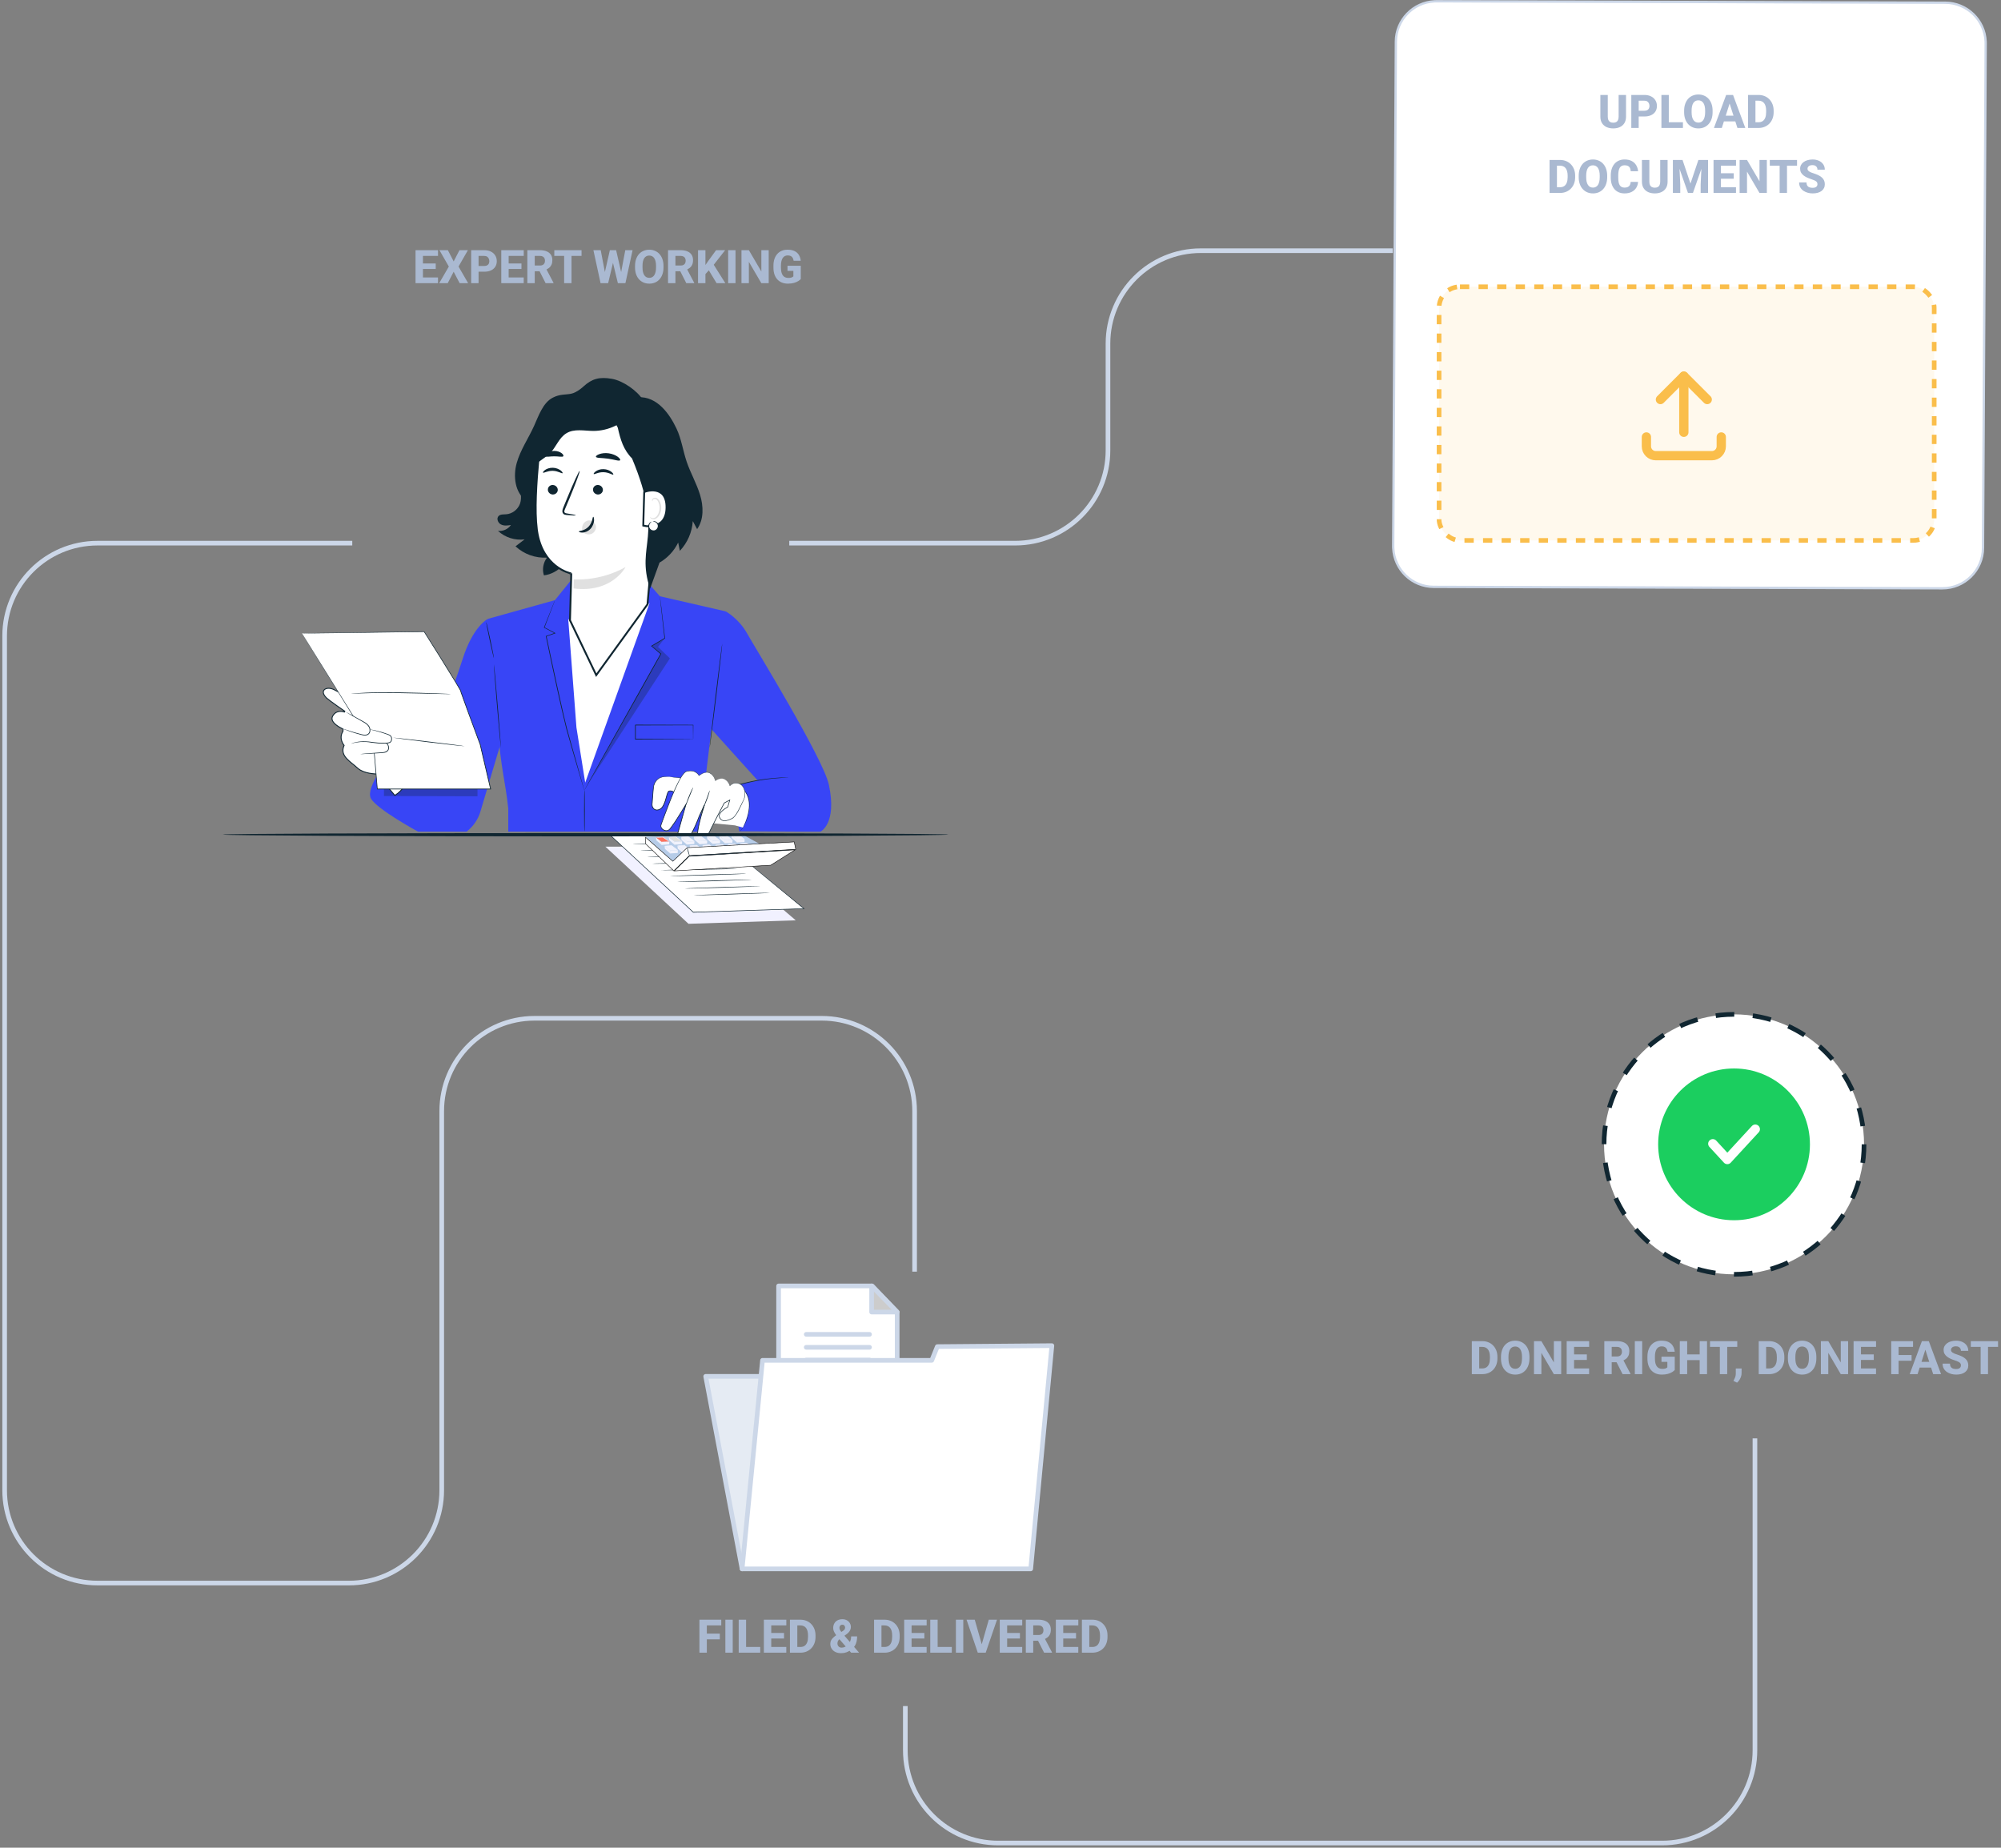
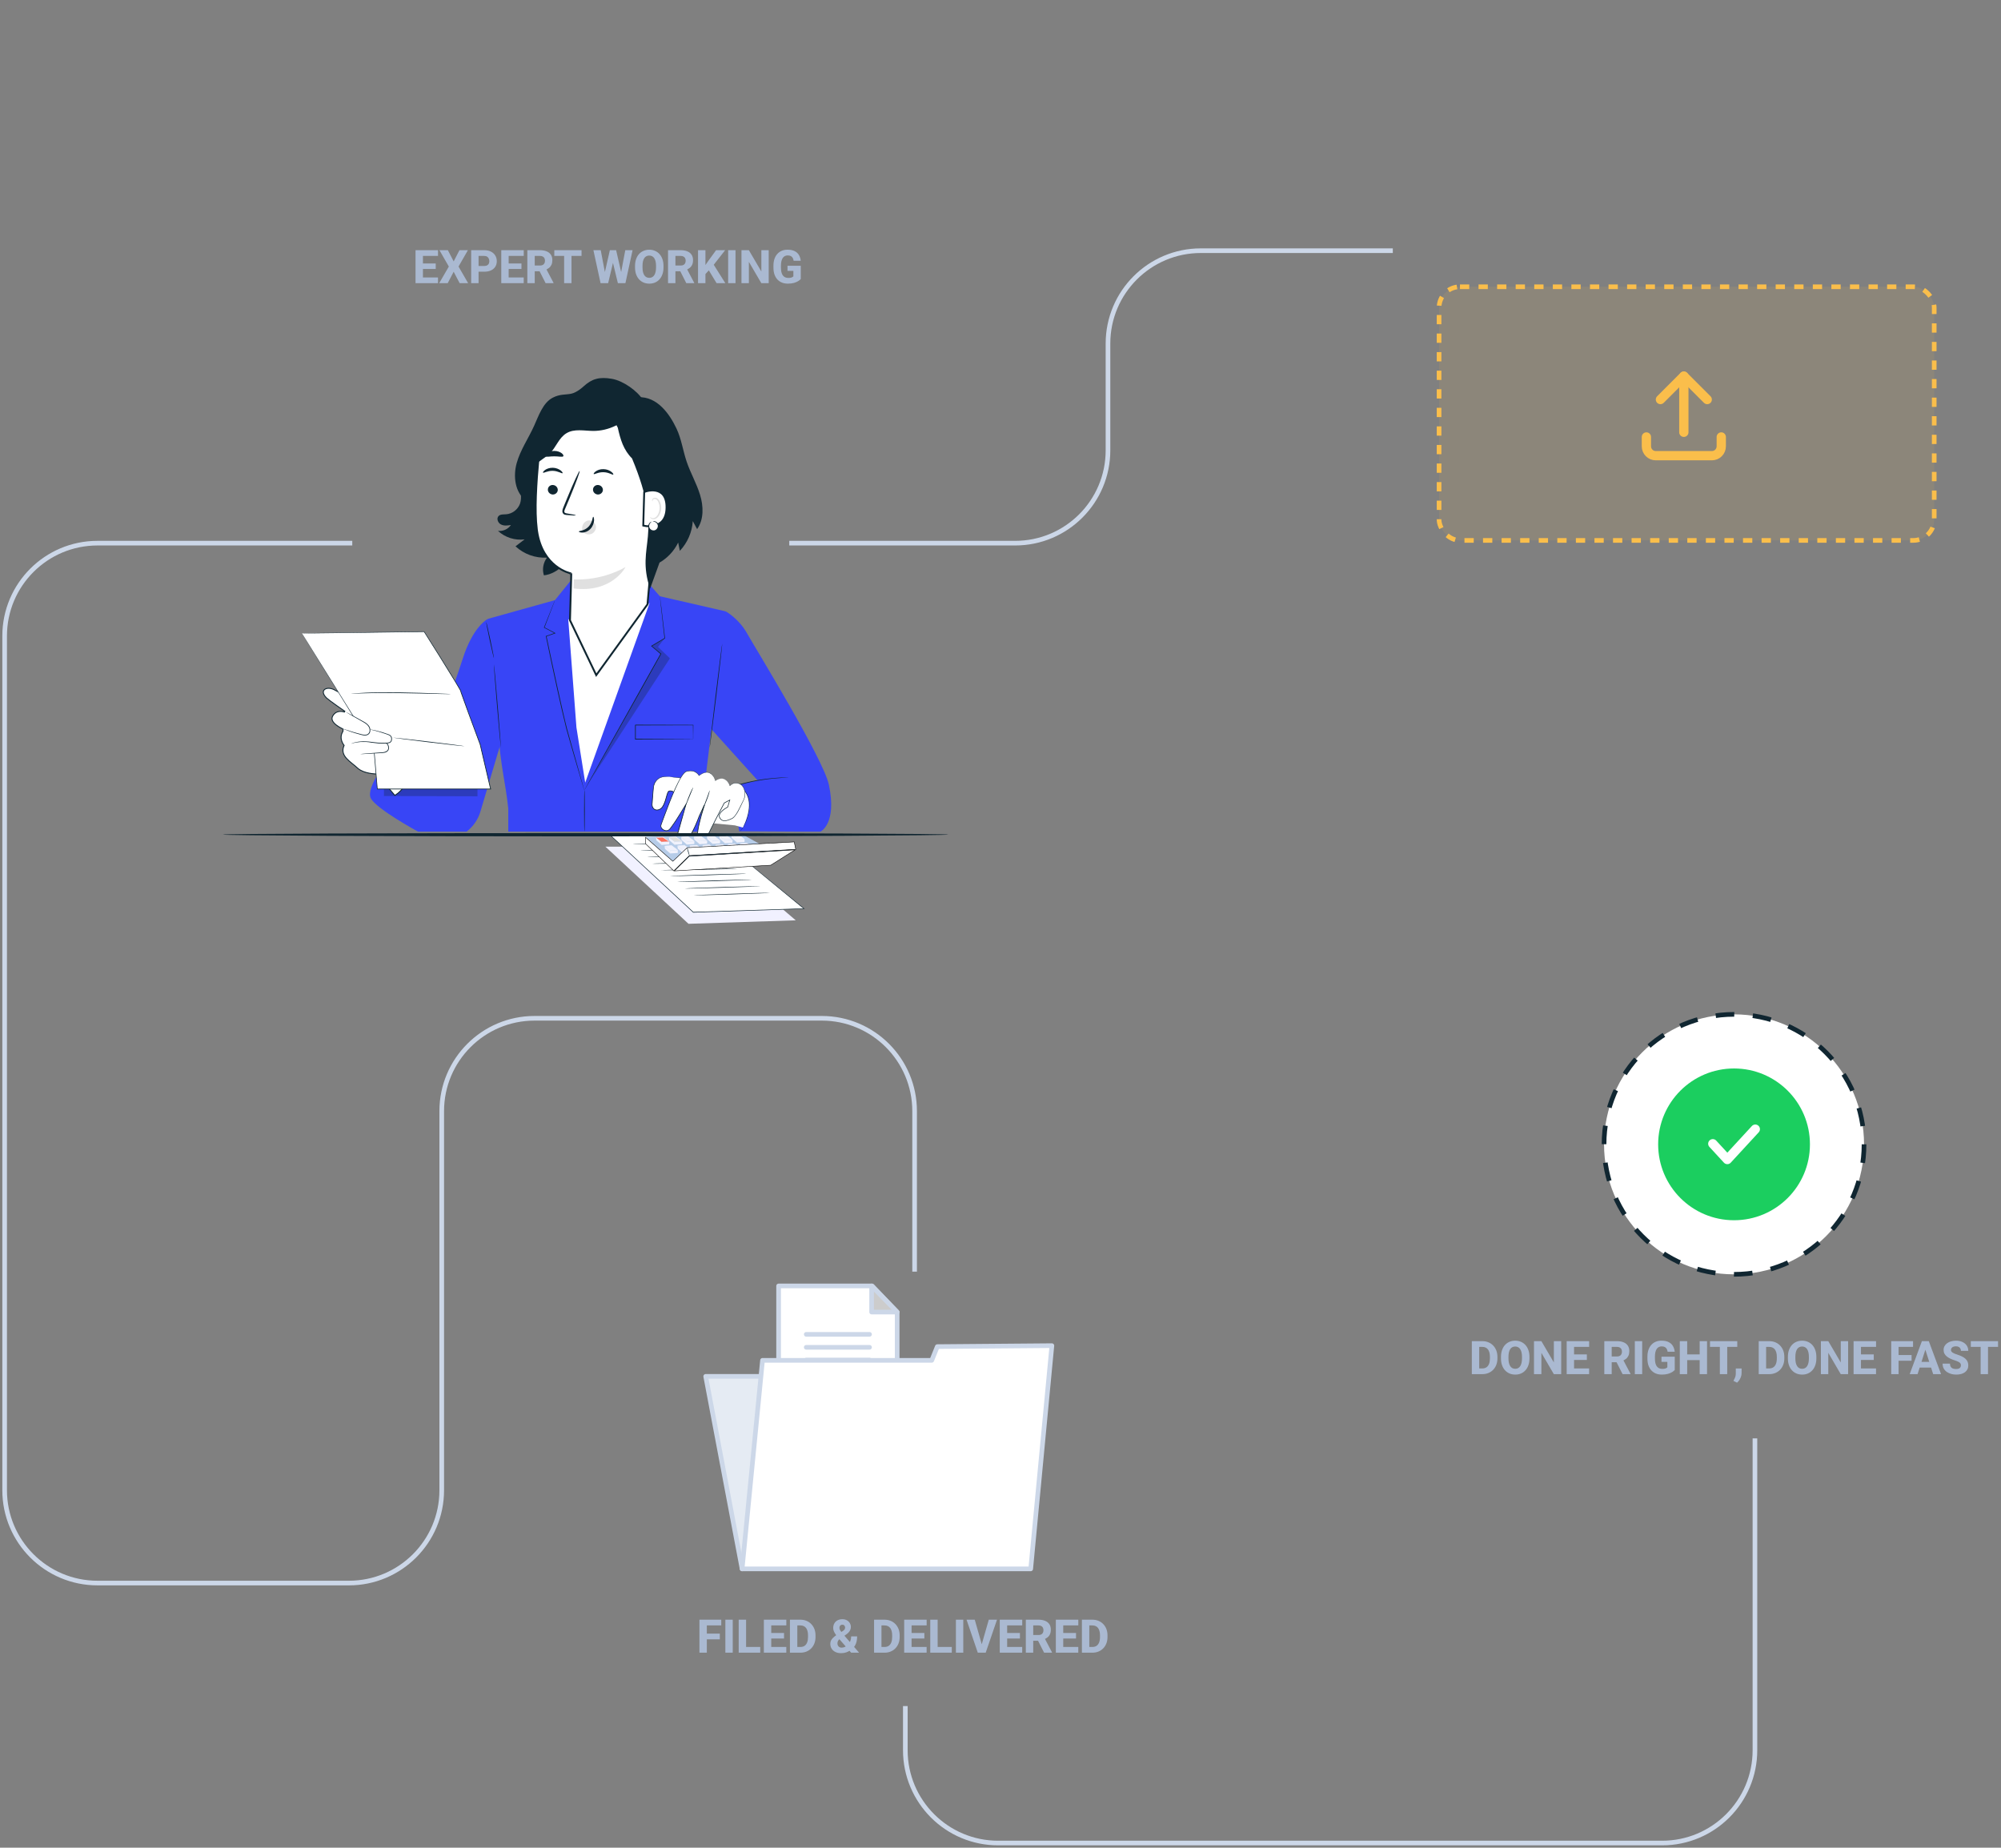
<svg xmlns="http://www.w3.org/2000/svg" width="431" height="398" viewBox="0 0 431 398" fill="none">
  <rect x="0" y="0" width="431" height="398" fill="#808080" stroke="none" />
-   <path d="M309.434 0.275L418.976 0.584C423.665 0.597 427.482 4.297 427.692 8.929L427.701 9.38L427.128 118.021C427.102 122.845 423.178 126.738 418.354 126.725L308.812 126.416C304.122 126.403 300.307 122.703 300.096 118.071L300.087 117.62L300.659 8.979C300.684 4.306 304.368 0.506 308.984 0.285L309.434 0.275Z" fill="white" stroke="#CCD7E8" stroke-width="0.5" />
-   <path d="M348.641 20.453H350.233V25.121C350.233 25.674 350.115 26.14 349.881 26.518C349.65 26.895 349.328 27.18 348.914 27.372C348.501 27.564 348.022 27.66 347.479 27.66C346.932 27.66 346.45 27.564 346.033 27.372C345.62 27.18 345.295 26.895 345.057 26.518C344.823 26.14 344.705 25.674 344.705 25.121V20.453H346.302V25.121C346.302 25.427 346.348 25.678 346.439 25.873C346.533 26.065 346.668 26.207 346.844 26.298C347.02 26.386 347.231 26.43 347.479 26.43C347.726 26.43 347.936 26.386 348.109 26.298C348.284 26.207 348.416 26.065 348.504 25.873C348.595 25.678 348.641 25.427 348.641 25.121V20.453ZM354.173 25.092H352.386V23.856H354.173C354.437 23.856 354.648 23.812 354.808 23.725C354.971 23.637 355.089 23.516 355.164 23.363C355.242 23.207 355.282 23.031 355.282 22.836C355.282 22.634 355.242 22.447 355.164 22.274C355.089 22.099 354.971 21.957 354.808 21.85C354.648 21.742 354.437 21.689 354.173 21.689H352.962V27.562H351.37V20.453H354.173C354.74 20.453 355.225 20.556 355.628 20.761C356.035 20.966 356.346 21.247 356.561 21.605C356.779 21.96 356.888 22.367 356.888 22.826C356.888 23.285 356.779 23.684 356.561 24.023C356.346 24.361 356.035 24.625 355.628 24.814C355.225 24.999 354.74 25.092 354.173 25.092ZM362.493 26.332V27.562H358.905V26.332H362.493ZM359.447 20.453V27.562H357.855V20.453H359.447ZM368.88 23.852V24.169C368.88 24.709 368.805 25.194 368.656 25.624C368.509 26.054 368.299 26.42 368.026 26.723C367.755 27.025 367.433 27.258 367.059 27.421C366.688 27.58 366.276 27.66 365.824 27.66C365.371 27.66 364.958 27.58 364.583 27.421C364.209 27.258 363.883 27.025 363.607 26.723C363.333 26.42 363.122 26.054 362.972 25.624C362.822 25.194 362.747 24.709 362.747 24.169V23.852C362.747 23.311 362.822 22.826 362.972 22.396C363.122 21.963 363.332 21.596 363.602 21.293C363.875 20.99 364.199 20.759 364.574 20.6C364.948 20.437 365.361 20.355 365.814 20.355C366.266 20.355 366.68 20.437 367.054 20.6C367.428 20.759 367.751 20.99 368.021 21.293C368.294 21.596 368.506 21.963 368.656 22.396C368.805 22.826 368.88 23.311 368.88 23.852ZM367.274 24.169V23.842C367.274 23.48 367.241 23.162 367.176 22.885C367.111 22.605 367.017 22.37 366.893 22.182C366.769 21.993 366.616 21.851 366.434 21.757C366.252 21.659 366.045 21.61 365.814 21.61C365.573 21.61 365.363 21.659 365.184 21.757C365.005 21.851 364.853 21.993 364.73 22.182C364.609 22.37 364.517 22.605 364.451 22.885C364.39 23.162 364.359 23.48 364.359 23.842V24.169C364.359 24.527 364.39 24.846 364.451 25.126C364.517 25.403 364.611 25.637 364.735 25.829C364.858 26.021 365.01 26.166 365.189 26.264C365.371 26.361 365.583 26.41 365.824 26.41C366.055 26.41 366.26 26.361 366.439 26.264C366.621 26.166 366.774 26.021 366.898 25.829C367.021 25.637 367.114 25.403 367.176 25.126C367.241 24.846 367.274 24.527 367.274 24.169ZM372.703 21.806L370.867 27.562H369.168L371.8 20.453H372.874L372.703 21.806ZM374.227 27.562L372.386 21.806L372.196 20.453H373.284L375.926 27.562H374.227ZM374.149 24.916V26.146H370.443V24.916H374.149ZM378.768 27.562H377.205L377.215 26.332H378.768C379.123 26.332 379.422 26.251 379.666 26.088C379.91 25.922 380.096 25.678 380.223 25.355C380.35 25.03 380.413 24.634 380.413 24.169V23.842C380.413 23.49 380.378 23.181 380.306 22.914C380.234 22.644 380.129 22.418 379.989 22.235C379.849 22.053 379.674 21.916 379.466 21.825C379.261 21.734 379.025 21.689 378.758 21.689H377.176V20.453H378.758C379.24 20.453 379.679 20.535 380.076 20.697C380.477 20.86 380.822 21.093 381.112 21.395C381.405 21.698 381.631 22.056 381.79 22.47C381.95 22.883 382.03 23.344 382.03 23.852V24.169C382.03 24.674 381.95 25.134 381.79 25.551C381.631 25.964 381.405 26.322 381.112 26.625C380.822 26.924 380.478 27.156 380.081 27.318C379.684 27.481 379.246 27.562 378.768 27.562ZM378.109 20.453V27.562H376.517V20.453H378.109ZM336.014 41.562H334.451L334.461 40.332H336.014C336.369 40.332 336.668 40.251 336.912 40.088C337.157 39.922 337.342 39.678 337.469 39.355C337.596 39.03 337.659 38.634 337.659 38.169V37.842C337.659 37.49 337.624 37.181 337.552 36.914C337.48 36.644 337.375 36.418 337.235 36.235C337.095 36.053 336.921 35.916 336.712 35.825C336.507 35.734 336.271 35.688 336.004 35.688H334.422V34.453H336.004C336.486 34.453 336.925 34.535 337.323 34.697C337.723 34.86 338.068 35.093 338.358 35.395C338.651 35.698 338.877 36.056 339.036 36.47C339.196 36.883 339.276 37.344 339.276 37.852V38.169C339.276 38.673 339.196 39.134 339.036 39.551C338.877 39.964 338.651 40.322 338.358 40.625C338.068 40.925 337.725 41.156 337.327 41.318C336.93 41.481 336.492 41.562 336.014 41.562ZM335.355 34.453V41.562H333.763V34.453H335.355ZM346.175 37.852V38.169C346.175 38.709 346.1 39.194 345.95 39.624C345.804 40.054 345.594 40.42 345.321 40.723C345.05 41.025 344.728 41.258 344.354 41.421C343.983 41.58 343.571 41.66 343.118 41.66C342.666 41.66 342.253 41.58 341.878 41.421C341.504 41.258 341.178 41.025 340.902 40.723C340.628 40.42 340.417 40.054 340.267 39.624C340.117 39.194 340.042 38.709 340.042 38.169V37.852C340.042 37.311 340.117 36.826 340.267 36.397C340.417 35.964 340.627 35.596 340.897 35.293C341.17 34.99 341.494 34.759 341.868 34.6C342.243 34.437 342.656 34.355 343.109 34.355C343.561 34.355 343.975 34.437 344.349 34.6C344.723 34.759 345.046 34.99 345.316 35.293C345.589 35.596 345.801 35.964 345.95 36.397C346.1 36.826 346.175 37.311 346.175 37.852ZM344.569 38.169V37.842C344.569 37.48 344.536 37.161 344.471 36.885C344.406 36.605 344.311 36.37 344.188 36.182C344.064 35.993 343.911 35.851 343.729 35.757C343.546 35.659 343.34 35.61 343.109 35.61C342.868 35.61 342.658 35.659 342.479 35.757C342.3 35.851 342.148 35.993 342.025 36.182C341.904 36.37 341.811 36.605 341.746 36.885C341.685 37.161 341.654 37.48 341.654 37.842V38.169C341.654 38.527 341.685 38.846 341.746 39.126C341.811 39.403 341.906 39.637 342.03 39.829C342.153 40.021 342.305 40.166 342.484 40.264C342.666 40.361 342.878 40.41 343.118 40.41C343.35 40.41 343.555 40.361 343.734 40.264C343.916 40.166 344.069 40.021 344.193 39.829C344.316 39.637 344.409 39.403 344.471 39.126C344.536 38.846 344.569 38.527 344.569 38.169ZM351.239 39.18H352.821C352.795 39.668 352.661 40.099 352.42 40.474C352.183 40.845 351.852 41.136 351.429 41.348C351.006 41.556 350.503 41.66 349.92 41.66C349.455 41.66 349.038 41.58 348.67 41.421C348.302 41.261 347.99 41.033 347.733 40.737C347.479 40.438 347.283 40.078 347.147 39.658C347.013 39.235 346.947 38.758 346.947 38.227V37.793C346.947 37.262 347.017 36.785 347.157 36.362C347.296 35.939 347.497 35.578 347.757 35.278C348.018 34.979 348.33 34.749 348.695 34.59C349.059 34.43 349.466 34.351 349.915 34.351C350.521 34.351 351.032 34.46 351.449 34.678C351.865 34.896 352.187 35.195 352.415 35.576C352.646 35.957 352.785 36.392 352.83 36.88H351.243C351.23 36.603 351.178 36.37 351.087 36.182C350.996 35.99 350.856 35.845 350.667 35.747C350.478 35.649 350.228 35.601 349.915 35.601C349.687 35.601 349.487 35.643 349.315 35.727C349.145 35.812 349.004 35.944 348.89 36.123C348.779 36.302 348.696 36.53 348.641 36.807C348.586 37.08 348.558 37.406 348.558 37.783V38.227C348.558 38.602 348.582 38.926 348.631 39.199C348.68 39.473 348.758 39.699 348.865 39.878C348.976 40.057 349.118 40.19 349.29 40.278C349.463 40.366 349.673 40.41 349.92 40.41C350.203 40.41 350.439 40.366 350.628 40.278C350.817 40.187 350.962 40.05 351.063 39.868C351.164 39.686 351.222 39.456 351.239 39.18ZM357.596 34.453H359.188V39.121C359.188 39.675 359.071 40.14 358.836 40.518C358.605 40.895 358.283 41.18 357.869 41.372C357.456 41.564 356.977 41.66 356.434 41.66C355.887 41.66 355.405 41.564 354.989 41.372C354.575 41.18 354.25 40.895 354.012 40.518C353.778 40.14 353.66 39.675 353.66 39.121V34.453H355.257V39.121C355.257 39.427 355.303 39.678 355.394 39.873C355.488 40.065 355.623 40.207 355.799 40.298C355.975 40.386 356.186 40.43 356.434 40.43C356.681 40.43 356.891 40.386 357.064 40.298C357.24 40.207 357.371 40.065 357.459 39.873C357.55 39.678 357.596 39.427 357.596 39.121V34.453ZM361.087 34.453H362.406L364.115 39.536L365.819 34.453H367.137L364.647 41.562H363.577L361.087 34.453ZM360.325 34.453H361.668L361.917 39.722V41.562H360.325V34.453ZM366.556 34.453H367.904V41.562H366.307V39.722L366.556 34.453ZM373.919 40.332V41.562H370.135V40.332H373.919ZM370.677 34.453V41.562H369.085V34.453H370.677ZM373.431 37.315V38.506H370.135V37.315H373.431ZM373.924 34.453V35.688H370.135V34.453H373.924ZM380.565 34.453V41.562H378.978L376.292 36.968V41.562H374.7V34.453H376.292L378.983 39.048V34.453H380.565ZM384.906 34.453V41.562H383.319V34.453H384.906ZM387.069 34.453V35.688H381.199V34.453H387.069ZM391.463 39.688C391.463 39.567 391.445 39.46 391.409 39.365C391.374 39.268 391.309 39.178 391.214 39.097C391.12 39.015 390.986 38.934 390.814 38.852C390.641 38.768 390.415 38.682 390.135 38.594C389.816 38.49 389.512 38.372 389.222 38.242C388.935 38.109 388.68 37.954 388.455 37.778C388.231 37.602 388.053 37.398 387.923 37.163C387.796 36.929 387.733 36.655 387.733 36.343C387.733 36.04 387.799 35.767 387.933 35.523C388.066 35.278 388.254 35.07 388.494 34.898C388.735 34.722 389.018 34.588 389.344 34.497C389.67 34.403 390.028 34.355 390.418 34.355C390.939 34.355 391.396 34.448 391.79 34.634C392.187 34.816 392.497 35.073 392.718 35.405C392.939 35.734 393.05 36.117 393.05 36.553H391.468C391.468 36.361 391.427 36.191 391.346 36.045C391.268 35.895 391.147 35.778 390.985 35.693C390.825 35.609 390.625 35.566 390.384 35.566C390.15 35.566 389.953 35.602 389.793 35.674C389.637 35.742 389.518 35.837 389.437 35.957C389.359 36.078 389.32 36.209 389.32 36.352C389.32 36.467 389.349 36.571 389.407 36.665C389.469 36.756 389.557 36.842 389.671 36.924C389.788 37.002 389.932 37.077 390.101 37.148C390.27 37.22 390.464 37.288 390.682 37.353C391.063 37.474 391.4 37.607 391.693 37.754C391.989 37.9 392.238 38.066 392.44 38.252C392.642 38.438 392.793 38.648 392.894 38.882C392.998 39.116 393.05 39.382 393.05 39.678C393.05 39.993 392.988 40.273 392.865 40.518C392.744 40.762 392.568 40.97 392.337 41.143C392.109 41.312 391.836 41.44 391.517 41.528C391.198 41.616 390.841 41.66 390.448 41.66C390.089 41.66 389.736 41.615 389.388 41.523C389.04 41.429 388.724 41.286 388.441 41.094C388.161 40.902 387.936 40.658 387.767 40.361C387.601 40.062 387.518 39.707 387.518 39.297H389.11C389.11 39.512 389.141 39.694 389.202 39.844C389.264 39.99 389.352 40.109 389.466 40.2C389.583 40.291 389.725 40.356 389.891 40.395C390.057 40.435 390.242 40.454 390.448 40.454C390.685 40.454 390.877 40.422 391.024 40.356C391.173 40.288 391.284 40.195 391.356 40.078C391.427 39.961 391.463 39.831 391.463 39.688Z" fill="#AAB9D1" />
  <rect x="309.965" y="61.77" width="106.648" height="54.638" rx="4.5" fill="#FABE4B" fill-opacity="0.1" stroke="#FABE4B" stroke-dasharray="2 2" />
  <g clip-path="url(#clip0_6183_14937)">
    <path d="M354.621 94.125V96.141C354.621 96.675 354.833 97.188 355.212 97.566C355.59 97.944 356.102 98.157 356.637 98.157H368.732C369.267 98.157 369.78 97.944 370.158 97.566C370.536 97.188 370.748 96.675 370.748 96.141V94.125" stroke="#FABE4B" stroke-width="2" stroke-linecap="round" stroke-linejoin="round" />
    <path d="M357.645 86.063L362.684 81.023L367.724 86.063" stroke="#FABE4B" stroke-width="2" stroke-linecap="round" stroke-linejoin="round" />
    <path d="M362.686 81.023V93.119" stroke="#FABE4B" stroke-width="2" stroke-linecap="round" stroke-linejoin="round" />
  </g>
  <path d="M75.876 117L21 117C9.954 117 1 125.954 1 137L1 264.429L1 321C1 332.046 9.954 341 21 341L75.146 341C86.192 341 95.146 332.046 95.146 321L95.146 239.345C95.146 228.3 104.1 219.345 115.146 219.345L177 219.345C188.046 219.345 197 228.3 197 239.345L197 273.922" stroke="#CCD7E8" />
  <path d="M170 117H218.652C229.697 117 238.652 108.046 238.652 97V79.345V74C238.652 62.954 247.606 54 258.652 54H300" stroke="#CCD7E8" />
  <path d="M378 309.836V377.002C378 388.048 369.046 397.002 358 397.002H215C203.954 397.002 195 388.048 195 377.002V367.5" stroke="#CCD7E8" />
  <path d="M319.271 296H317.709L317.719 294.77H319.271C319.626 294.77 319.926 294.688 320.17 294.525C320.414 294.359 320.6 294.115 320.727 293.793C320.854 293.467 320.917 293.072 320.917 292.606V292.279C320.917 291.928 320.881 291.618 320.81 291.352C320.738 291.081 320.632 290.855 320.492 290.673C320.352 290.491 320.178 290.354 319.97 290.263C319.765 290.172 319.529 290.126 319.262 290.126H317.68V288.891H319.262C319.743 288.891 320.183 288.972 320.58 289.135C320.98 289.298 321.326 289.53 321.615 289.833C321.908 290.136 322.134 290.494 322.294 290.907C322.453 291.321 322.533 291.781 322.533 292.289V292.606C322.533 293.111 322.453 293.572 322.294 293.988C322.134 294.402 321.908 294.76 321.615 295.062C321.326 295.362 320.982 295.593 320.585 295.756C320.188 295.919 319.75 296 319.271 296ZM318.612 288.891V296H317.021V288.891H318.612ZM329.433 292.289V292.606C329.433 293.147 329.358 293.632 329.208 294.062C329.062 294.491 328.852 294.857 328.578 295.16C328.308 295.463 327.986 295.696 327.611 295.858C327.24 296.018 326.828 296.098 326.376 296.098C325.924 296.098 325.51 296.018 325.136 295.858C324.761 295.696 324.436 295.463 324.159 295.16C323.886 294.857 323.674 294.491 323.524 294.062C323.375 293.632 323.3 293.147 323.3 292.606V292.289C323.3 291.749 323.375 291.264 323.524 290.834C323.674 290.401 323.884 290.033 324.154 289.73C324.428 289.428 324.752 289.197 325.126 289.037C325.5 288.874 325.914 288.793 326.366 288.793C326.819 288.793 327.232 288.874 327.606 289.037C327.981 289.197 328.303 289.428 328.573 289.73C328.847 290.033 329.058 290.401 329.208 290.834C329.358 291.264 329.433 291.749 329.433 292.289ZM327.826 292.606V292.279C327.826 291.918 327.794 291.599 327.729 291.322C327.663 291.042 327.569 290.808 327.445 290.619C327.322 290.43 327.169 290.289 326.986 290.194C326.804 290.097 326.597 290.048 326.366 290.048C326.125 290.048 325.915 290.097 325.736 290.194C325.557 290.289 325.406 290.43 325.282 290.619C325.162 290.808 325.069 291.042 325.004 291.322C324.942 291.599 324.911 291.918 324.911 292.279V292.606C324.911 292.965 324.942 293.284 325.004 293.563C325.069 293.84 325.163 294.075 325.287 294.267C325.411 294.459 325.562 294.604 325.741 294.701C325.924 294.799 326.135 294.848 326.376 294.848C326.607 294.848 326.812 294.799 326.991 294.701C327.174 294.604 327.326 294.459 327.45 294.267C327.574 294.075 327.667 293.84 327.729 293.563C327.794 293.284 327.826 292.965 327.826 292.606ZM336.273 288.891V296H334.687L332.001 291.405V296H330.409V288.891H332.001L334.691 293.485V288.891H336.273ZM342.284 294.77V296H338.5V294.77H342.284ZM339.042 288.891V296H337.45V288.891H339.042ZM341.796 291.752V292.943H338.5V291.752H341.796ZM342.289 288.891V290.126H338.5V288.891H342.289ZM345.556 288.891H348.285C348.829 288.891 349.299 288.972 349.696 289.135C350.097 289.298 350.404 289.538 350.619 289.857C350.834 290.176 350.941 290.57 350.941 291.039C350.941 291.43 350.878 291.762 350.751 292.035C350.624 292.309 350.445 292.535 350.214 292.714C349.986 292.893 349.719 293.038 349.413 293.148L348.896 293.432H346.571L346.562 292.196H348.29C348.528 292.196 348.725 292.154 348.881 292.069C349.037 291.985 349.154 291.866 349.232 291.713C349.314 291.557 349.354 291.374 349.354 291.166C349.354 290.951 349.314 290.766 349.232 290.609C349.151 290.453 349.031 290.334 348.871 290.253C348.715 290.168 348.52 290.126 348.285 290.126H347.147V296H345.556V288.891ZM349.491 296L347.895 292.841L349.574 292.836L351.195 295.927V296H349.491ZM353.715 288.891V296H352.128V288.891H353.715ZM360.727 292.245V295.111C360.609 295.245 360.43 295.388 360.189 295.541C359.952 295.694 359.647 295.826 359.276 295.937C358.905 296.044 358.463 296.098 357.948 296.098C357.483 296.098 357.06 296.023 356.679 295.873C356.298 295.72 355.971 295.497 355.697 295.204C355.424 294.908 355.212 294.547 355.062 294.12C354.916 293.694 354.843 293.205 354.843 292.655V292.235C354.843 291.685 354.916 291.197 355.062 290.771C355.209 290.344 355.416 289.984 355.683 289.691C355.95 289.395 356.267 289.171 356.635 289.018C357.003 288.865 357.41 288.788 357.855 288.788C358.49 288.788 359.009 288.891 359.413 289.096C359.817 289.298 360.123 289.577 360.331 289.936C360.543 290.294 360.673 290.705 360.722 291.171H359.188C359.156 290.933 359.091 290.728 358.993 290.556C358.899 290.383 358.764 290.251 358.588 290.16C358.412 290.066 358.184 290.019 357.904 290.019C357.68 290.019 357.476 290.066 357.294 290.16C357.115 290.251 356.964 290.39 356.84 290.575C356.716 290.761 356.622 290.992 356.557 291.269C356.492 291.542 356.459 291.861 356.459 292.226V292.655C356.459 293.02 356.492 293.34 356.557 293.617C356.625 293.894 356.724 294.125 356.854 294.311C356.985 294.493 357.149 294.631 357.348 294.726C357.549 294.82 357.784 294.867 358.051 294.867C358.259 294.867 358.435 294.851 358.578 294.818C358.721 294.783 358.839 294.739 358.93 294.687C359.021 294.631 359.089 294.581 359.135 294.535V293.354H357.87V292.245H360.727ZM366.586 291.752V292.982H362.904V291.752H366.586ZM363.407 288.891V296H361.815V288.891H363.407ZM367.685 288.891V296H366.098V288.891H367.685ZM372.03 288.891V296H370.443V288.891H372.03ZM374.193 288.891V290.126H368.324V288.891H374.193ZM375.131 294.784L375.121 295.78C375.121 296.158 375.028 296.534 374.843 296.908C374.657 297.286 374.424 297.595 374.145 297.836L373.363 297.45C373.438 297.3 373.515 297.149 373.593 296.996C373.674 296.846 373.741 296.68 373.793 296.498C373.848 296.316 373.876 296.103 373.876 295.858V294.784H375.131ZM381.068 296H379.506L379.516 294.77H381.068C381.423 294.77 381.723 294.688 381.967 294.525C382.211 294.359 382.396 294.115 382.523 293.793C382.65 293.467 382.714 293.072 382.714 292.606V292.279C382.714 291.928 382.678 291.618 382.606 291.352C382.535 291.081 382.429 290.855 382.289 290.673C382.149 290.491 381.975 290.354 381.767 290.263C381.562 290.172 381.326 290.126 381.059 290.126H379.477V288.891H381.059C381.54 288.891 381.98 288.972 382.377 289.135C382.777 289.298 383.122 289.53 383.412 289.833C383.705 290.136 383.931 290.494 384.091 290.907C384.25 291.321 384.33 291.781 384.33 292.289V292.606C384.33 293.111 384.25 293.572 384.091 293.988C383.931 294.402 383.705 294.76 383.412 295.062C383.122 295.362 382.779 295.593 382.382 295.756C381.985 295.919 381.547 296 381.068 296ZM380.409 288.891V296H378.817V288.891H380.409ZM391.229 292.289V292.606C391.229 293.147 391.155 293.632 391.005 294.062C390.858 294.491 390.648 294.857 390.375 295.16C390.105 295.463 389.783 295.696 389.408 295.858C389.037 296.018 388.625 296.098 388.173 296.098C387.72 296.098 387.307 296.018 386.933 295.858C386.558 295.696 386.233 295.463 385.956 295.16C385.683 294.857 385.471 294.491 385.321 294.062C385.172 293.632 385.097 293.147 385.097 292.606V292.289C385.097 291.749 385.172 291.264 385.321 290.834C385.471 290.401 385.681 290.033 385.951 289.73C386.225 289.428 386.549 289.197 386.923 289.037C387.297 288.874 387.711 288.793 388.163 288.793C388.616 288.793 389.029 288.874 389.403 289.037C389.778 289.197 390.1 289.428 390.37 289.73C390.644 290.033 390.855 290.401 391.005 290.834C391.155 291.264 391.229 291.749 391.229 292.289ZM389.623 292.606V292.279C389.623 291.918 389.59 291.599 389.525 291.322C389.46 291.042 389.366 290.808 389.242 290.619C389.118 290.43 388.965 290.289 388.783 290.194C388.601 290.097 388.394 290.048 388.163 290.048C387.922 290.048 387.712 290.097 387.533 290.194C387.354 290.289 387.203 290.43 387.079 290.619C386.959 290.808 386.866 291.042 386.801 291.322C386.739 291.599 386.708 291.918 386.708 292.279V292.606C386.708 292.965 386.739 293.284 386.801 293.563C386.866 293.84 386.96 294.075 387.084 294.267C387.208 294.459 387.359 294.604 387.538 294.701C387.72 294.799 387.932 294.848 388.173 294.848C388.404 294.848 388.609 294.799 388.788 294.701C388.97 294.604 389.123 294.459 389.247 294.267C389.371 294.075 389.464 293.84 389.525 293.563C389.59 293.284 389.623 292.965 389.623 292.606ZM398.07 288.891V296H396.483L393.798 291.405V296H392.206V288.891H393.798L396.488 293.485V288.891H398.07ZM404.081 294.77V296H400.297V294.77H404.081ZM400.839 288.891V296H399.247V288.891H400.839ZM403.593 291.752V292.943H400.297V291.752H403.593ZM404.086 288.891V290.126H400.297V288.891H404.086ZM408.944 288.891V296H407.353V288.891H408.944ZM411.742 291.889V293.119H408.5V291.889H411.742ZM412.055 288.891V290.126H408.5V288.891H412.055ZM414.867 290.243L413.031 296H411.332L413.964 288.891H415.038L414.867 290.243ZM416.391 296L414.55 290.243L414.359 288.891H415.448L418.09 296H416.391ZM416.312 293.354V294.584H412.606V293.354H416.312ZM422.367 294.125C422.367 294.005 422.349 293.897 422.313 293.803C422.278 293.705 422.213 293.616 422.118 293.534C422.024 293.453 421.89 293.371 421.718 293.29C421.545 293.205 421.319 293.119 421.039 293.031C420.72 292.927 420.416 292.81 420.126 292.68C419.84 292.546 419.584 292.392 419.359 292.216C419.135 292.04 418.957 291.835 418.827 291.601C418.7 291.366 418.637 291.093 418.637 290.78C418.637 290.478 418.703 290.204 418.837 289.96C418.97 289.716 419.158 289.507 419.398 289.335C419.639 289.159 419.923 289.026 420.248 288.935C420.574 288.84 420.932 288.793 421.322 288.793C421.843 288.793 422.3 288.886 422.694 289.071C423.091 289.254 423.401 289.511 423.622 289.843C423.843 290.172 423.954 290.554 423.954 290.99H422.372C422.372 290.798 422.331 290.629 422.25 290.482C422.172 290.333 422.051 290.215 421.889 290.131C421.729 290.046 421.529 290.004 421.288 290.004C421.054 290.004 420.857 290.04 420.697 290.111C420.541 290.18 420.422 290.274 420.341 290.395C420.263 290.515 420.224 290.647 420.224 290.79C420.224 290.904 420.253 291.008 420.312 291.103C420.373 291.194 420.461 291.28 420.575 291.361C420.692 291.439 420.836 291.514 421.005 291.586C421.174 291.658 421.368 291.726 421.586 291.791C421.967 291.911 422.304 292.045 422.597 292.191C422.893 292.338 423.142 292.504 423.344 292.689C423.546 292.875 423.697 293.085 423.798 293.319C423.902 293.554 423.954 293.819 423.954 294.115C423.954 294.431 423.892 294.711 423.769 294.955C423.648 295.199 423.472 295.408 423.241 295.58C423.013 295.749 422.74 295.878 422.421 295.966C422.102 296.054 421.745 296.098 421.352 296.098C420.993 296.098 420.64 296.052 420.292 295.961C419.944 295.867 419.628 295.723 419.345 295.531C419.065 295.339 418.84 295.095 418.671 294.799C418.505 294.499 418.422 294.145 418.422 293.734H420.014C420.014 293.949 420.045 294.132 420.106 294.281C420.168 294.428 420.256 294.547 420.37 294.638C420.487 294.729 420.629 294.794 420.795 294.833C420.961 294.872 421.146 294.892 421.352 294.892C421.589 294.892 421.781 294.859 421.928 294.794C422.077 294.726 422.188 294.633 422.26 294.516C422.331 294.398 422.367 294.268 422.367 294.125ZM428.202 288.891V296H426.615V288.891H428.202ZM430.365 288.891V290.126H424.496V288.891H430.365Z" fill="#AAB9D1" />
  <path d="M152.244 348.891V356H150.652V348.891H152.244ZM155.042 351.889V353.119H151.8V351.889H155.042ZM155.354 348.891V350.126H151.8V348.891H155.354ZM157.825 348.891V356H156.238V348.891H157.825ZM163.748 354.77V356H160.159V354.77H163.748ZM160.701 348.891V356H159.109V348.891H160.701ZM169.363 354.77V356H165.579V354.77H169.363ZM166.121 348.891V356H164.529V348.891H166.121ZM168.875 351.752V352.943H165.579V351.752H168.875ZM169.368 348.891V350.126H165.579V348.891H169.368ZM172.396 356H170.833L170.843 354.77H172.396C172.75 354.77 173.05 354.688 173.294 354.525C173.538 354.359 173.724 354.115 173.851 353.793C173.978 353.467 174.041 353.072 174.041 352.606V352.279C174.041 351.928 174.005 351.618 173.934 351.352C173.862 351.081 173.756 350.855 173.616 350.673C173.476 350.491 173.302 350.354 173.094 350.263C172.889 350.172 172.653 350.126 172.386 350.126H170.804V348.891H172.386C172.868 348.891 173.307 348.972 173.704 349.135C174.104 349.298 174.45 349.53 174.739 349.833C175.032 350.136 175.258 350.494 175.418 350.907C175.577 351.321 175.657 351.781 175.657 352.289V352.606C175.657 353.111 175.577 353.572 175.418 353.988C175.258 354.402 175.032 354.76 174.739 355.062C174.45 355.362 174.106 355.593 173.709 355.756C173.312 355.919 172.874 356 172.396 356ZM171.736 348.891V356H170.145V348.891H171.736ZM180.115 352.23L181.556 351.317C181.757 351.187 181.886 351.062 181.941 350.941C182 350.821 182.029 350.694 182.029 350.561C182.029 350.417 181.977 350.284 181.873 350.16C181.769 350.036 181.622 349.975 181.434 349.975C181.297 349.975 181.181 350.006 181.087 350.067C180.996 350.129 180.926 350.212 180.877 350.316C180.831 350.417 180.809 350.53 180.809 350.653C180.809 350.8 180.848 350.95 180.926 351.103C181.007 351.252 181.115 351.41 181.248 351.576C181.382 351.742 181.531 351.924 181.697 352.123L185.042 356H183.328L180.599 352.87C180.371 352.584 180.172 352.32 180.003 352.079C179.834 351.838 179.702 351.605 179.607 351.381C179.513 351.153 179.466 350.919 179.466 350.678C179.466 350.303 179.547 349.975 179.71 349.691C179.873 349.408 180.101 349.187 180.394 349.027C180.69 348.868 181.038 348.788 181.438 348.788C181.813 348.788 182.137 348.865 182.41 349.018C182.684 349.171 182.895 349.374 183.045 349.628C183.195 349.882 183.27 350.16 183.27 350.463C183.27 350.681 183.229 350.886 183.147 351.078C183.066 351.267 182.954 351.441 182.811 351.601C182.671 351.757 182.509 351.9 182.327 352.03L180.73 353.158C180.636 353.253 180.563 353.347 180.511 353.441C180.462 353.536 180.428 353.629 180.408 353.72C180.389 353.811 180.379 353.904 180.379 353.998C180.379 354.177 180.416 354.337 180.491 354.477C180.566 354.613 180.67 354.721 180.804 354.799C180.937 354.877 181.089 354.916 181.258 354.916C181.521 354.916 181.777 354.857 182.024 354.74C182.275 354.623 182.498 354.457 182.693 354.242C182.889 354.027 183.043 353.772 183.157 353.476C183.274 353.176 183.333 352.847 183.333 352.489H184.622C184.622 352.864 184.585 353.22 184.51 353.559C184.435 353.894 184.314 354.205 184.148 354.491C183.982 354.774 183.759 355.025 183.479 355.243C183.463 355.256 183.434 355.277 183.392 355.307C183.353 355.336 183.323 355.357 183.304 355.37C182.978 355.618 182.646 355.801 182.308 355.922C181.972 356.042 181.59 356.103 181.16 356.103C180.685 356.103 180.273 356.016 179.925 355.844C179.58 355.671 179.313 355.434 179.124 355.131C178.935 354.828 178.841 354.481 178.841 354.091C178.841 353.811 178.895 353.567 179.002 353.358C179.113 353.147 179.264 352.951 179.456 352.772C179.648 352.59 179.868 352.41 180.115 352.23ZM190.521 356H188.958L188.968 354.77H190.521C190.875 354.77 191.175 354.688 191.419 354.525C191.663 354.359 191.849 354.115 191.976 353.793C192.103 353.467 192.166 353.072 192.166 352.606V352.279C192.166 351.928 192.13 351.618 192.059 351.352C191.987 351.081 191.881 350.855 191.741 350.673C191.601 350.491 191.427 350.354 191.219 350.263C191.014 350.172 190.778 350.126 190.511 350.126H188.929V348.891H190.511C190.993 348.891 191.432 348.972 191.829 349.135C192.229 349.298 192.575 349.53 192.864 349.833C193.157 350.136 193.383 350.494 193.543 350.907C193.702 351.321 193.782 351.781 193.782 352.289V352.606C193.782 353.111 193.702 353.572 193.543 353.988C193.383 354.402 193.157 354.76 192.864 355.062C192.575 355.362 192.231 355.593 191.834 355.756C191.437 355.919 190.999 356 190.521 356ZM189.861 348.891V356H188.27V348.891H189.861ZM199.588 354.77V356H195.804V354.77H199.588ZM196.346 348.891V356H194.754V348.891H196.346ZM199.1 351.752V352.943H195.804V351.752H199.1ZM199.593 348.891V350.126H195.804V348.891H199.593ZM205.008 354.77V356H201.419V354.77H205.008ZM201.961 348.891V356H200.369V348.891H201.961ZM207.483 348.891V356H205.896V348.891H207.483ZM211.395 354.423L212.977 348.891H214.749L212.312 356H211.155L211.395 354.423ZM209.954 348.891L211.531 354.423L211.78 356H210.608L208.187 348.891H209.954ZM220.174 354.77V356H216.39V354.77H220.174ZM216.932 348.891V356H215.34V348.891H216.932ZM219.686 351.752V352.943H216.39V351.752H219.686ZM220.179 348.891V350.126H216.39V348.891H220.179ZM220.955 348.891H223.685C224.228 348.891 224.699 348.972 225.096 349.135C225.496 349.298 225.804 349.538 226.019 349.857C226.233 350.176 226.341 350.57 226.341 351.039C226.341 351.43 226.277 351.762 226.15 352.035C226.023 352.309 225.844 352.535 225.613 352.714C225.385 352.893 225.118 353.038 224.812 353.148L224.295 353.432H221.971L221.961 352.196H223.689C223.927 352.196 224.124 352.154 224.28 352.069C224.437 351.985 224.554 351.866 224.632 351.713C224.713 351.557 224.754 351.374 224.754 351.166C224.754 350.951 224.713 350.766 224.632 350.609C224.55 350.453 224.43 350.334 224.271 350.253C224.114 350.168 223.919 350.126 223.685 350.126H222.547V356H220.955V348.891ZM224.891 356L223.294 352.841L224.974 352.836L226.595 355.927V356H224.891ZM232.254 354.77V356H228.47V354.77H232.254ZM229.012 348.891V356H227.42V348.891H229.012ZM231.766 351.752V352.943H228.47V351.752H231.766ZM232.259 348.891V350.126H228.47V348.891H232.259ZM235.286 356H233.724L233.733 354.77H235.286C235.641 354.77 235.94 354.688 236.185 354.525C236.429 354.359 236.614 354.115 236.741 353.793C236.868 353.467 236.932 353.072 236.932 352.606V352.279C236.932 351.928 236.896 351.618 236.824 351.352C236.753 351.081 236.647 350.855 236.507 350.673C236.367 350.491 236.193 350.354 235.984 350.263C235.779 350.172 235.543 350.126 235.276 350.126H233.694V348.891H235.276C235.758 348.891 236.198 348.972 236.595 349.135C236.995 349.298 237.34 349.53 237.63 349.833C237.923 350.136 238.149 350.494 238.309 350.907C238.468 351.321 238.548 351.781 238.548 352.289V352.606C238.548 353.111 238.468 353.572 238.309 353.988C238.149 354.402 237.923 354.76 237.63 355.062C237.34 355.362 236.997 355.593 236.6 355.756C236.202 355.919 235.765 356 235.286 356ZM234.627 348.891V356H233.035V348.891H234.627Z" fill="#AAB9D1" />
  <path d="M123.007 124.973L119.527 129.277L105.068 133.312L107.228 156.68C107.888 165.829 108.833 168.079 109.478 174.169V179.133H150.575L156.304 131.692L142.13 128.437L139.086 124.973H123.007Z" fill="#3845F6" />
  <path d="M122.391 133.304L124.16 156.702L126.05 168.581L139.939 129.824L128.735 143.098L122.391 133.304Z" fill="white" />
  <path d="M125.857 170.269C125.847 170.269 125.862 170.229 125.902 170.149C125.952 170.069 126.012 169.964 126.081 169.834C126.246 169.534 126.471 169.114 126.756 168.574C127.356 167.494 128.226 165.934 129.291 164.015C131.451 160.16 134.421 154.835 137.706 148.971C139.325 146.076 140.87 143.316 142.28 140.812L142.295 140.901C141.605 140.322 140.94 139.757 140.3 139.207L140.225 139.147L140.315 139.102C141.32 138.517 142.265 137.947 143.15 137.422L143.12 137.482C142.82 134.722 142.565 132.457 142.385 130.882C142.295 130.102 142.235 129.502 142.19 129.067C142.17 128.867 142.155 128.712 142.145 128.602C142.13 128.497 142.13 128.438 142.13 128.438C142.13 128.438 142.145 128.497 142.16 128.602C142.18 128.712 142.2 128.867 142.22 129.067C142.28 129.487 142.355 130.102 142.46 130.882C142.64 132.457 142.91 134.707 143.24 137.467L143.255 137.512L143.225 137.527C142.34 138.052 141.38 138.622 140.39 139.222V139.117C141.03 139.647 141.695 140.202 142.385 140.782L142.445 140.827L142.415 140.871C141.005 143.391 139.46 146.151 137.841 149.046C134.541 154.91 131.556 160.22 129.396 164.06C128.301 165.979 127.431 167.524 126.816 168.604C126.516 169.144 126.276 169.549 126.111 169.849C126.032 169.979 125.967 170.084 125.917 170.164C125.877 170.234 125.857 170.269 125.857 170.269Z" fill="#102631" />
  <path d="M125.856 170.269C125.846 170.269 125.831 170.234 125.811 170.164C125.781 170.074 125.746 169.964 125.706 169.834C125.616 169.534 125.491 169.114 125.331 168.574C125.001 167.464 124.551 165.874 123.966 163.925C123.411 161.96 122.706 159.635 121.986 157.025C121.326 154.4 120.681 151.506 120.006 148.461C119.091 144.276 118.266 140.376 117.576 137.062L117.561 137.002L117.621 136.987C118.281 136.757 118.911 136.537 119.511 136.327V136.432C118.681 135.992 117.911 135.587 117.201 135.217L117.156 135.187L117.171 135.142C117.906 133.327 118.476 131.857 118.896 130.837C119.096 130.337 119.251 129.952 119.361 129.682C119.411 129.552 119.451 129.452 119.481 129.382C119.511 129.312 119.526 129.277 119.526 129.277C119.536 129.277 119.526 129.312 119.496 129.382C119.476 129.462 119.441 129.567 119.391 129.697C119.281 129.967 119.131 130.357 118.941 130.867C118.551 131.887 117.981 133.357 117.276 135.187L117.246 135.112C117.956 135.482 118.726 135.887 119.556 136.327L119.691 136.387L119.556 136.447C118.956 136.657 118.326 136.877 117.666 137.107L117.711 137.032C118.416 140.346 119.241 144.246 120.156 148.416C120.831 151.461 121.476 154.37 122.136 156.98C122.841 159.59 123.531 161.93 124.086 163.895C124.626 165.859 125.076 167.449 125.391 168.559C125.541 169.099 125.656 169.519 125.736 169.819C125.776 169.959 125.806 170.069 125.826 170.149C125.846 170.229 125.856 170.269 125.856 170.269Z" fill="#102631" />
  <path d="M105.067 133.316C105.067 133.316 101.888 134.861 99.638 141.986C98.018 147.175 91.388 165.024 91.388 165.024L84.054 162.879C84.054 162.879 78.655 169.613 79.87 171.953C81.099 174.293 90.039 179.138 90.039 179.138H100.493C101.933 178.043 102.983 176.513 103.493 174.773L109.477 154.63L105.067 133.316Z" fill="#3845F6" />
  <path d="M156.304 131.691C156.304 131.691 159.079 133.176 160.909 136.431C162.739 139.671 177.333 163.414 178.533 169.038C180.332 177.453 176.733 179.133 176.733 179.133H171.693L159.214 179.058L157.639 169.293L163.189 168.108L152.915 156.709L152.225 157.864L150.215 141.606L156.304 131.691Z" fill="#3845F6" />
  <path d="M106.387 143.105C106.432 143.105 106.807 147.14 107.212 152.12C107.632 157.114 107.932 161.149 107.887 161.149C107.857 161.164 107.482 157.114 107.062 152.135C106.642 147.155 106.342 143.105 106.387 143.105Z" fill="#102631" />
  <path d="M155.569 138.59C155.614 138.59 155.044 143.629 154.294 149.839C153.529 156.048 152.899 161.073 152.854 161.073C152.809 161.073 153.379 156.033 154.129 149.824C154.879 143.614 155.524 138.59 155.569 138.59Z" fill="#102631" />
  <path d="M159.363 179.133C159.363 179.133 159.408 179.073 159.513 178.953C159.603 178.833 159.738 178.668 159.888 178.428C160.188 177.948 160.563 177.213 160.848 176.239C160.998 175.759 161.118 175.219 161.193 174.619C161.283 174.034 161.343 173.404 161.283 172.744C161.208 172.084 160.983 171.409 160.578 170.809C160.188 170.209 159.648 169.669 159.003 169.264C158.958 169.234 158.913 169.204 158.868 169.189L158.703 169.099L158.883 169.039C161.838 168.169 164.598 167.764 166.592 167.599C167.582 167.509 168.392 167.479 168.947 167.464C169.232 167.449 169.457 167.449 169.592 167.449C169.742 167.449 169.817 167.449 169.817 167.449C169.817 167.459 169.742 167.469 169.592 167.479C169.432 167.489 169.222 167.504 168.962 167.524C168.392 167.554 167.597 167.614 166.592 167.704C164.613 167.899 161.868 168.319 158.928 169.189L158.943 169.039C158.993 169.069 159.038 169.099 159.078 169.129C159.753 169.549 160.308 170.104 160.713 170.719C161.118 171.349 161.343 172.054 161.418 172.729C161.493 173.404 161.418 174.049 161.328 174.649C161.238 175.234 161.103 175.789 160.953 176.269C160.653 177.243 160.248 177.978 159.933 178.458C159.768 178.698 159.633 178.863 159.528 178.983C159.438 179.088 159.363 179.133 159.363 179.133Z" fill="#102631" />
  <path d="M125.886 179.137C125.841 179.137 125.811 177.127 125.811 174.653C125.811 172.178 125.841 170.168 125.886 170.168C125.931 170.168 125.961 172.178 125.961 174.653C125.961 177.127 125.931 179.137 125.886 179.137Z" fill="#102631" />
  <path d="M149.298 159.224C149.298 159.214 149.293 159.139 149.283 158.999C149.283 158.859 149.283 158.659 149.283 158.399C149.268 157.874 149.268 157.124 149.253 156.179L149.298 156.224C146.493 156.224 141.964 156.239 136.864 156.254C136.894 156.224 136.789 156.329 136.939 156.179V156.194V156.224V156.269V156.374V156.569V156.959C136.939 157.209 136.939 157.464 136.939 157.724C136.939 158.224 136.939 158.724 136.939 159.224L136.864 159.134C140.389 159.149 143.494 159.164 145.713 159.179C146.823 159.179 147.708 159.194 148.338 159.194C148.638 159.204 148.873 159.209 149.043 159.209C149.123 159.209 149.188 159.209 149.238 159.209C149.278 159.209 149.298 159.214 149.298 159.224C149.298 159.224 149.218 159.224 149.058 159.224C148.888 159.234 148.658 159.239 148.368 159.239C147.753 159.239 146.868 159.254 145.773 159.254C143.524 159.269 140.419 159.284 136.864 159.299H136.789V159.224C136.789 158.724 136.789 158.224 136.789 157.724C136.789 157.464 136.789 157.209 136.789 156.959V156.569V156.374V156.269V156.224V156.194V156.179C136.939 156.014 136.834 156.134 136.864 156.104C141.964 156.119 146.493 156.119 149.298 156.134H149.343V156.179C149.328 157.139 149.328 157.904 149.313 158.429C149.313 158.679 149.313 158.879 149.313 159.029C149.303 159.159 149.298 159.224 149.298 159.224Z" fill="#102631" />
  <path d="M106.388 141.769C106.343 141.784 105.938 140.044 105.473 137.899C105.023 135.754 104.678 133.999 104.723 133.984C104.768 133.984 105.173 135.709 105.638 137.869C106.088 140.014 106.433 141.754 106.388 141.769Z" fill="#102631" />
  <g opacity="0.3">
    <path d="M126.545 169.038L144.288 141.815L141.724 139.34L143.179 137.48L140.344 139.16L142.339 140.84L126.545 169.038Z" fill="#102631" />
  </g>
  <g opacity="0.3">
    <path d="M82.703 169.949V171.464L102.847 171.524V169.949H82.703Z" fill="#102631" />
  </g>
  <path d="M107.257 114.349C108.321 114.484 109.446 113.989 110.046 113.089C109.326 113.209 108.546 113.314 107.901 112.969C107.242 112.639 106.882 111.679 107.392 111.154C107.781 110.749 108.441 110.824 109.011 110.779C110.346 110.689 111.561 109.744 112.011 108.484C112.491 107.104 112.041 105.589 111.876 104.134C111.366 99.905 113.376 95.48 116.886 93.065L126.005 87.801C129.32 92.03 130.355 97.745 129.665 103.07C128.975 108.394 126.725 113.404 123.995 118.038C123.215 119.388 122.36 120.738 121.25 121.833C120.126 122.928 118.701 123.768 117.156 123.933C116.736 122.658 117.006 121.173 117.831 120.108C115.356 120.273 112.851 119.373 111.036 117.678C111.696 117.178 112.351 116.678 113.001 116.178C110.931 116.463 108.771 115.774 107.257 114.349Z" fill="#102631" />
  <path d="M118.753 91.333C120.28 89.323 122.327 88.044 124.705 88.361L136.119 91.627C139.594 92.62 141.877 95.576 142.163 99.15L142.184 99.489C142.184 99.516 142.184 99.538 142.186 99.557C142.186 99.566 142.187 99.576 142.188 99.587C142.189 99.593 142.192 99.603 142.195 99.615L139.46 130.193L128.425 145.431L122.771 133.613C122.802 132.382 122.873 129.922 122.934 127.759C122.965 126.663 122.993 125.643 123.013 124.898C123.023 124.526 123.03 124.222 123.035 124.012C123.038 123.907 123.04 123.824 123.041 123.769V123.681C123.041 123.678 123.041 123.67 123.04 123.661C123.04 123.658 123.038 123.643 123.032 123.625C123.027 123.611 123.005 123.569 122.984 123.543C122.958 123.525 122.917 123.516 122.874 123.512C122.879 123.486 122.88 123.486 122.88 123.486H122.879L122.877 123.485C122.875 123.485 122.87 123.485 122.865 123.483C122.855 123.481 122.837 123.477 122.815 123.472C122.771 123.461 122.706 123.444 122.621 123.42C122.452 123.371 122.206 123.291 121.908 123.17C121.311 122.927 120.501 122.516 119.659 121.85C118.032 120.561 116.269 118.305 115.683 114.41L115.63 114.028C115.108 109.899 115.495 104.071 116.005 98.519C116.242 96.062 117.223 93.346 118.753 91.333Z" fill="white" stroke="#102631" stroke-width="0.4" />
  <path d="M118.009 105.408C117.964 105.963 118.414 106.458 118.999 106.518C119.584 106.563 120.094 106.143 120.139 105.588C120.169 105.018 119.719 104.523 119.134 104.478C118.549 104.418 118.039 104.838 118.009 105.408Z" fill="#102631" />
  <path d="M116.961 101.808C117.096 101.958 117.921 101.388 119.076 101.418C120.216 101.448 121.041 102.063 121.176 101.928C121.236 101.868 121.116 101.613 120.756 101.328C120.396 101.058 119.796 100.773 119.076 100.758C118.356 100.743 117.741 100.983 117.396 101.238C117.036 101.508 116.901 101.748 116.961 101.808Z" fill="#102631" />
  <path d="M127.73 105.408C127.685 105.963 128.135 106.458 128.72 106.518C129.305 106.563 129.814 106.143 129.859 105.588C129.889 105.018 129.44 104.523 128.855 104.478C128.27 104.418 127.76 104.838 127.73 105.408Z" fill="#102631" />
  <path d="M127.881 102.107C128.016 102.257 128.841 101.672 129.996 101.717C131.136 101.732 131.961 102.362 132.096 102.227C132.156 102.152 132.036 101.897 131.676 101.627C131.316 101.342 130.716 101.072 129.996 101.057C129.276 101.027 128.661 101.282 128.316 101.537C127.956 101.792 127.821 102.047 127.881 102.107Z" fill="#102631" />
  <path d="M124.039 110.997C124.039 110.937 123.335 110.787 122.18 110.607C121.88 110.562 121.61 110.502 121.565 110.292C121.505 110.082 121.64 109.767 121.79 109.437C122.09 108.737 122.4 108.002 122.72 107.232C124.024 104.082 124.984 101.487 124.849 101.442C124.729 101.382 123.559 103.902 122.27 107.037C121.95 107.817 121.645 108.557 121.355 109.257C121.235 109.587 121.04 109.962 121.175 110.412C121.25 110.637 121.46 110.802 121.64 110.862C121.835 110.922 122 110.922 122.135 110.937C123.305 111.042 124.024 111.072 124.039 110.997Z" fill="#102631" />
  <path d="M134.736 122.152C134.736 122.152 131.856 127.792 123.547 126.757L123.592 124.792C123.592 124.792 129.081 125.317 134.736 122.152Z" fill="#E0E0E0" />
-   <path d="M128.361 98.396C128.466 98.711 129.62 98.606 130.97 98.801C132.305 98.981 133.385 99.401 133.58 99.131C133.655 98.996 133.475 98.696 133.04 98.381C132.62 98.066 131.93 97.766 131.12 97.646C130.325 97.526 129.575 97.646 129.08 97.826C128.571 98.006 128.316 98.246 128.361 98.396Z" fill="#102631" />
  <path d="M117.439 98.269C117.634 98.524 118.429 98.284 119.389 98.299C120.334 98.284 121.144 98.524 121.339 98.269C121.414 98.134 121.309 97.864 120.964 97.609C120.619 97.354 120.049 97.129 119.389 97.129C118.729 97.129 118.159 97.354 117.814 97.609C117.469 97.864 117.349 98.134 117.439 98.269Z" fill="#102631" />
  <path d="M128.344 113.285C128.209 112.595 127.519 112.055 126.829 112.1C126.319 112.13 125.839 112.475 125.599 112.925C125.344 113.375 125.329 113.93 125.479 114.425L125.509 114.53C125.959 115.07 126.769 115.265 127.414 114.995C128.059 114.725 128.479 113.975 128.344 113.285Z" fill="#E0E0E0" />
  <path d="M124.672 114.497C124.672 114.317 125.842 114.407 126.742 113.477C127.642 112.562 127.612 111.302 127.777 111.317C127.852 111.302 127.972 111.602 127.957 112.127C127.927 112.637 127.702 113.372 127.162 113.942C126.607 114.512 125.902 114.722 125.422 114.722C124.942 114.722 124.657 114.572 124.672 114.497Z" fill="#102631" />
  <path d="M138.528 86.195C137.254 84.155 134.209 82.025 131.824 81.605C129.109 81.125 127.489 81.59 125.704 83.225C125.704 83.225 124.31 84.56 123.005 84.815C121.715 85.07 120.62 84.86 119.075 85.655C116.945 86.735 116.015 89.57 115.04 91.729C113.825 94.429 112.086 96.904 111.291 99.754C110.496 102.603 110.916 106.113 113.315 107.838C112.895 105.648 112.565 103.248 113.465 101.284C113.36 102.063 113.375 102.858 113.6 103.638C114.05 102.363 114.53 101.029 115.46 100.039C116.33 99.109 117.545 98.554 118.46 97.654C119.78 96.319 120.395 94.279 122.015 93.319C123.695 92.299 125.809 92.809 127.774 92.824C131.059 92.839 134.314 91.264 136.354 88.684L135.874 88.639C136.759 88.04 137.643 87.245 138.528 86.195Z" fill="#102631" />
  <path d="M150.783 106.581C150.033 104.121 148.728 101.887 147.903 99.457C147.108 97.102 146.778 94.567 145.713 92.317C144.273 89.272 141.604 85.343 137.449 85.568L137.164 85.808C135.754 85.643 134.299 85.808 132.964 86.318L132.904 89.558L132.109 90.263C132.439 90.907 132.754 91.522 133.069 92.137C133.339 93.352 133.639 94.552 134.119 95.707C134.599 96.832 135.259 97.897 136.129 98.737C143.298 115.91 136.789 116.99 140.014 126.83L142.054 121.19C143.778 120.2 145.203 118.67 146.073 116.87C146.193 117.46 146.313 118.055 146.433 118.655C148.068 116.93 149.073 114.62 149.223 112.251C149.533 112.821 149.843 113.396 150.153 113.976C151.638 111.876 151.533 109.026 150.783 106.581Z" fill="#102631" />
  <path d="M139.473 105.765C139.954 105.655 140.58 105.59 141.195 105.694C141.808 105.799 142.402 106.07 142.841 106.624C143.28 107.18 143.583 108.045 143.564 109.375C143.543 110.668 143.203 111.543 142.727 112.133C142.249 112.723 141.618 113.047 140.979 113.212C140.337 113.377 139.694 113.379 139.209 113.33C138.967 113.306 138.768 113.269 138.632 113.234C138.601 113.227 138.575 113.217 138.552 113.21C138.553 113.151 138.556 113.074 138.559 112.981C138.564 112.768 138.572 112.472 138.582 112.12C138.602 111.417 138.628 110.494 138.654 109.575C138.681 108.657 138.707 107.743 138.727 107.059C138.736 106.716 138.744 106.432 138.75 106.232C138.753 106.137 138.754 106.061 138.756 106.008C138.788 105.99 138.834 105.967 138.894 105.942C139.033 105.884 139.233 105.819 139.473 105.765Z" fill="white" stroke="#102631" stroke-width="0.4" />
  <path d="M140.03 111.391C140.045 111.376 140.12 111.451 140.27 111.526C140.42 111.601 140.69 111.661 140.96 111.556C141.53 111.361 142.01 110.491 142.055 109.531C142.085 109.051 141.995 108.586 141.83 108.211C141.665 107.807 141.425 107.537 141.14 107.477C140.87 107.417 140.66 107.582 140.6 107.732C140.525 107.867 140.555 107.972 140.525 107.987C140.51 108.002 140.405 107.897 140.465 107.672C140.48 107.567 140.54 107.447 140.675 107.357C140.795 107.252 140.99 107.207 141.185 107.222C141.59 107.267 141.95 107.642 142.13 108.061C142.34 108.481 142.445 109.006 142.43 109.546C142.37 110.611 141.8 111.601 141.035 111.811C140.66 111.901 140.36 111.781 140.195 111.646C140.03 111.526 140 111.406 140.03 111.391Z" fill="#E0E0E0" />
  <path d="M140.6 112.345C141.125 112.255 141.665 112.63 141.785 113.14C141.89 113.65 141.56 114.22 141.05 114.37C140.54 114.52 139.955 114.22 139.775 113.725C139.61 113.23 139.865 112.615 140.345 112.405" fill="white" />
  <path d="M140.345 112.382C140.375 112.412 140 112.562 139.85 113.087C139.79 113.342 139.805 113.672 140.045 113.927C140.255 114.167 140.645 114.332 141.02 114.227C141.38 114.122 141.635 113.777 141.68 113.447C141.74 113.117 141.59 112.817 141.395 112.637C140.99 112.277 140.6 112.352 140.6 112.322C140.6 112.307 140.69 112.262 140.855 112.262C141.02 112.262 141.26 112.322 141.5 112.517C141.74 112.697 141.965 113.057 141.905 113.477C141.845 113.882 141.56 114.317 141.08 114.467C140.6 114.602 140.12 114.377 139.865 114.062C139.595 113.747 139.595 113.312 139.685 113.042C139.79 112.742 139.97 112.562 140.12 112.472C140.255 112.382 140.345 112.367 140.345 112.382Z" fill="#102631" />
  <path d="M132.53 91.59C132.635 91.635 133.13 89.835 134.6 88.17C136.054 86.49 137.764 85.755 137.704 85.665C137.689 85.62 137.254 85.74 136.594 86.1C135.934 86.46 135.095 87.075 134.33 87.945C133.58 88.8 133.085 89.73 132.83 90.42C132.56 91.125 132.485 91.575 132.53 91.59Z" fill="#102631" />
  <path d="M69.927 148.512C70.322 148.2 71.095 148.141 71.928 148.546L72.096 148.634C73.61 149.47 76.908 151.085 79.925 152.929C81.432 153.85 82.864 154.825 83.962 155.784C85.061 156.744 85.806 157.673 85.978 158.502V160.041L86.001 160.068V160.069L86.003 160.071C86.004 160.073 86.006 160.075 86.009 160.078C86.014 160.085 86.022 160.095 86.032 160.107C86.053 160.133 86.084 160.17 86.122 160.218C86.2 160.313 86.311 160.451 86.443 160.615C86.709 160.945 87.063 161.385 87.417 161.833C87.771 162.281 88.125 162.735 88.39 163.09C88.522 163.267 88.632 163.419 88.708 163.532C88.746 163.589 88.775 163.634 88.794 163.668C88.803 163.684 88.808 163.696 88.811 163.704C88.809 163.859 88.749 165.223 88.253 166.818C87.751 168.432 86.808 170.265 85.048 171.333L81.16 166.75L81.13 166.715H81.054C81.034 166.715 81.004 166.713 80.965 166.712C80.888 166.709 80.775 166.705 80.636 166.694C80.357 166.674 79.969 166.633 79.54 166.552C78.731 166.398 77.785 166.102 77.113 165.538L76.982 165.422C76.634 165.088 76.21 164.76 75.795 164.423C75.377 164.084 74.964 163.735 74.628 163.356C74.292 162.978 74.036 162.575 73.925 162.128C73.814 161.683 73.845 161.186 74.096 160.615L74.121 160.559L74.08 160.511V160.51C74.08 160.509 74.079 160.509 74.078 160.508C74.076 160.505 74.073 160.501 74.068 160.496C74.06 160.486 74.049 160.47 74.033 160.449C74.003 160.408 73.959 160.346 73.91 160.268C73.812 160.11 73.692 159.884 73.603 159.61C73.424 159.064 73.366 158.332 73.849 157.569L73.862 157.548L73.864 157.522L73.894 157.103L73.899 157.031L73.833 157.003H73.831C73.83 157.002 73.828 157.001 73.825 157C73.82 156.998 73.811 156.994 73.8 156.989C73.778 156.979 73.745 156.965 73.704 156.945C73.622 156.907 73.505 156.85 73.368 156.776C73.093 156.629 72.737 156.417 72.409 156.158C72.081 155.898 71.788 155.595 71.632 155.268C71.497 154.986 71.463 154.686 71.595 154.371L71.661 154.235C72.091 153.477 72.715 153.264 73.236 153.239C73.499 153.227 73.735 153.262 73.906 153.301C73.992 153.32 74.061 153.34 74.107 153.354C74.13 153.362 74.148 153.368 74.16 153.372C74.166 153.374 74.171 153.376 74.174 153.377L74.177 153.379H74.178L74.18 153.372L74.27 153.203L74.269 153.202L74.268 153.201C74.266 153.2 74.264 153.198 74.261 153.196C74.254 153.192 74.245 153.185 74.232 153.177C74.207 153.16 74.17 153.135 74.123 153.103C74.029 153.038 73.894 152.946 73.73 152.833C73.401 152.607 72.956 152.298 72.492 151.971C72.029 151.643 71.546 151.295 71.142 150.991C70.837 150.762 70.58 150.559 70.408 150.408L70.266 150.276C69.862 149.865 69.68 149.498 69.645 149.201C69.612 148.909 69.721 148.675 69.927 148.512Z" fill="white" stroke="#102631" stroke-width="0.2" />
  <path d="M65.051 136.43C64.916 136.28 80.559 161.493 80.559 161.493L81.264 169.952H105.682L103.418 160.323C103.418 160.323 99.188 149.014 99.248 148.879C99.338 148.624 91.344 136.055 91.344 136.055L65.051 136.43Z" fill="white" />
  <path d="M65.05 136.431C65.05 136.431 65.215 136.431 65.53 136.416C65.84 136.416 66.3 136.406 66.91 136.386C68.14 136.371 69.925 136.341 72.205 136.296C76.794 136.221 83.364 136.116 91.343 135.996H91.373L91.403 136.026C93.488 139.311 95.783 142.926 98.168 146.84C98.468 147.32 98.768 147.815 99.053 148.325C99.128 148.445 99.188 148.58 99.263 148.715C99.278 148.745 99.293 148.775 99.308 148.82C99.308 148.835 99.308 148.835 99.308 148.88C99.308 148.91 99.308 148.895 99.323 148.91V148.925L99.398 149.135C99.488 149.415 99.583 149.69 99.683 149.96C100.083 151.07 100.487 152.195 100.897 153.335C101.737 155.6 102.607 157.924 103.477 160.294H103.492V160.309C104.167 163.219 104.902 166.294 105.622 169.398C105.672 169.578 105.717 169.758 105.757 169.938L105.772 170.028H105.682C96.998 170.028 88.733 170.028 81.264 170.028H81.204V169.953C80.949 166.999 80.724 164.179 80.499 161.494V161.524C75.835 153.98 71.965 147.71 69.265 143.331C67.915 141.141 66.85 139.416 66.13 138.246C65.77 137.656 65.5 137.211 65.32 136.911C65.23 136.751 65.16 136.631 65.11 136.551C65.06 136.481 65.04 136.441 65.05 136.431C65.335 136.911 71.26 146.42 80.619 161.449V161.464V161.479C80.859 164.164 81.084 166.984 81.339 169.938L81.264 169.878C88.733 169.878 96.998 169.878 105.682 169.878L105.607 169.968C105.557 169.798 105.512 169.623 105.472 169.443C104.737 166.324 104.017 163.264 103.342 160.339V160.354C102.457 157.969 101.602 155.645 100.762 153.38C100.353 152.24 99.948 151.12 99.548 150.02C99.448 149.74 99.348 149.46 99.248 149.18L99.188 148.97L99.173 148.94C99.173 148.92 99.173 148.905 99.173 148.895V148.865C99.113 148.835 99.248 148.88 99.218 148.865C99.208 148.865 99.193 148.865 99.173 148.865C99.158 148.865 99.173 148.88 99.173 148.88L99.158 148.865C99.158 148.835 99.143 148.805 99.128 148.775C99.068 148.64 98.993 148.52 98.918 148.4C98.633 147.89 98.348 147.395 98.048 146.915C95.663 143.001 93.383 139.386 91.298 136.086L91.343 136.116C83.349 136.221 76.764 136.311 72.19 136.371C69.91 136.401 68.125 136.416 66.895 136.431C66.295 136.431 65.835 136.436 65.515 136.446C65.2 136.446 65.05 136.431 65.05 136.431Z" fill="#102631" />
  <path d="M97.059 149.513C97.059 149.513 96.984 149.513 96.834 149.513C96.684 149.513 96.479 149.513 96.219 149.513C95.649 149.498 94.869 149.483 93.924 149.468C91.974 149.423 89.305 149.348 86.35 149.303C83.395 149.258 80.71 149.258 78.775 149.333C77.8 149.348 77.02 149.393 76.481 149.423C76.221 149.433 76.016 149.443 75.866 149.453C75.716 149.463 75.641 149.468 75.641 149.468C75.641 149.458 75.711 149.443 75.851 149.423C76.011 149.413 76.221 149.393 76.481 149.363C77.02 149.318 77.8 149.258 78.775 149.213C80.71 149.123 83.395 149.108 86.35 149.153C89.305 149.198 91.989 149.288 93.924 149.363C94.884 149.408 95.664 149.438 96.219 149.453C96.479 149.463 96.684 149.473 96.834 149.483C96.984 149.493 97.059 149.503 97.059 149.513Z" fill="#102631" />
  <path d="M100.058 160.732C100.058 160.777 96.593 160.402 92.349 159.892C88.089 159.382 84.654 158.932 84.654 158.902C84.654 158.857 88.119 159.232 92.364 159.742C96.623 160.252 100.058 160.687 100.058 160.732Z" fill="#102631" />
  <path d="M77.574 162.44C79.094 162.34 80.614 162.24 82.134 162.14C82.614 162.11 83.139 162.065 83.484 161.72C83.889 161.285 83.694 160.311 83.169 160.026L77.934 158.766" fill="white" />
  <path d="M77.934 158.762C77.934 158.747 78.069 158.777 78.339 158.822C78.619 158.892 78.984 158.977 79.434 159.077C80.409 159.302 81.699 159.602 83.184 159.947H83.199C83.394 160.067 83.544 160.247 83.634 160.457C83.739 160.667 83.784 160.892 83.769 161.132C83.769 161.372 83.694 161.626 83.499 161.791C83.334 161.971 83.109 162.061 82.899 162.121C82.449 162.226 82.029 162.211 81.639 162.241C80.844 162.286 80.124 162.331 79.524 162.361C78.939 162.391 78.459 162.421 78.099 162.436C77.754 162.436 77.574 162.451 77.574 162.436C77.574 162.421 77.754 162.406 78.084 162.376C78.444 162.346 78.924 162.301 79.509 162.256C80.124 162.211 80.829 162.166 81.624 162.106C82.029 162.076 82.449 162.076 82.854 161.971C83.049 161.911 83.244 161.821 83.394 161.686C83.544 161.551 83.619 161.342 83.619 161.117C83.634 160.712 83.454 160.277 83.124 160.082L83.139 160.097C81.669 159.737 80.379 159.407 79.419 159.167C78.969 159.047 78.604 158.952 78.324 158.882C78.069 158.807 77.934 158.762 77.934 158.762Z" fill="#102631" />
  <path d="M79.688 157.129C81.083 157.369 82.418 157.759 83.738 158.269C84.248 158.464 84.398 158.854 84.338 159.319C84.308 159.529 84.233 159.754 84.038 159.874C83.843 159.994 83.618 160.024 83.393 160.054C82.088 160.174 80.828 159.994 79.523 159.814C78.204 159.634 76.404 159.814 75.639 160.219" fill="white" />
  <path d="M75.639 160.226C75.639 160.216 75.684 160.186 75.774 160.136C75.864 160.091 75.999 160.046 76.164 159.986C76.524 159.881 77.064 159.761 77.724 159.716C78.069 159.686 78.428 159.686 78.818 159.701C79.223 159.701 79.643 159.761 80.078 159.821C80.948 159.941 81.908 160.046 82.913 160.016C83.153 160.001 83.408 159.986 83.648 159.941C83.873 159.896 84.098 159.806 84.188 159.611C84.353 159.206 84.293 158.666 83.933 158.456C83.768 158.336 83.558 158.291 83.363 158.201C83.173 158.131 82.983 158.066 82.793 158.006C82.423 157.876 82.078 157.766 81.758 157.676C81.128 157.481 80.603 157.361 80.243 157.271C79.883 157.181 79.688 157.136 79.688 157.136C79.688 157.126 79.738 157.126 79.838 157.136C79.928 157.156 80.068 157.181 80.258 157.211C80.618 157.271 81.158 157.391 81.788 157.571C82.118 157.651 82.468 157.756 82.838 157.886C83.028 157.946 83.218 158.011 83.408 158.081C83.603 158.156 83.813 158.201 84.023 158.336C84.218 158.471 84.368 158.696 84.413 158.936C84.443 159.176 84.428 159.431 84.323 159.671C84.263 159.791 84.158 159.896 84.038 159.971C83.933 160.031 83.798 160.076 83.678 160.091C83.423 160.136 83.168 160.151 82.913 160.166C81.893 160.211 80.918 160.091 80.048 159.971C79.613 159.896 79.208 159.836 78.818 159.821C78.428 159.806 78.069 159.806 77.739 159.821C77.079 159.866 76.539 159.956 76.194 160.046C75.834 160.136 75.639 160.226 75.639 160.226Z" fill="#102631" />
  <path d="M74.44 153.336C75.64 154.006 76.84 154.676 78.039 155.346C78.594 155.646 79.149 155.976 79.479 156.516C79.809 157.041 79.779 157.836 79.254 158.181C78.849 158.451 78.309 158.346 77.829 158.226C76.495 157.896 75.175 157.461 73.885 156.966" fill="white" />
  <path d="M73.884 156.966C73.884 156.966 74.064 157.026 74.379 157.131C74.709 157.236 75.174 157.401 75.759 157.581C76.329 157.746 77.034 157.956 77.814 158.151C78.189 158.241 78.624 158.346 79.014 158.211C79.209 158.151 79.374 158.016 79.479 157.836C79.584 157.656 79.629 157.431 79.614 157.221C79.599 156.771 79.344 156.381 79.029 156.096C78.714 155.811 78.354 155.601 77.994 155.406C77.304 155.016 76.674 154.656 76.134 154.356C75.624 154.056 75.204 153.816 74.889 153.621C74.604 153.456 74.439 153.351 74.439 153.336C74.454 153.336 74.619 153.411 74.919 153.576C75.249 153.741 75.669 153.981 76.194 154.251C76.734 154.551 77.364 154.896 78.069 155.286C78.429 155.481 78.804 155.676 79.134 155.991C79.299 156.141 79.464 156.306 79.569 156.516C79.689 156.726 79.764 156.966 79.764 157.206C79.779 157.461 79.734 157.701 79.614 157.911C79.494 158.121 79.284 158.286 79.059 158.361C78.609 158.496 78.159 158.391 77.769 158.286C76.989 158.091 76.299 157.866 75.714 157.686C75.144 157.491 74.679 157.311 74.364 157.191C74.204 157.121 74.084 157.071 74.004 157.041C73.914 157.001 73.874 156.976 73.884 156.966Z" fill="#102631" />
  <path d="M160.007 178.269L158.297 177.789L152.868 177.28L151.338 175.27L152.403 170.905L159.197 169.285C162.332 171.52 161.477 175.24 160.007 178.269Z" fill="white" />
  <path d="M144.199 167.321C143.644 167.276 142.804 167.276 142.294 167.471C141.499 167.801 140.884 168.611 140.779 169.451C140.599 170.861 140.554 171.986 140.449 173.291C140.419 173.621 140.569 173.966 140.809 174.206C141.229 174.656 142.009 174.506 142.444 174.086C142.894 173.651 143.089 173.051 143.299 172.481C143.509 171.911 143.734 170.531 144.079 170.411C145.024 170.066 146.314 171.701 147.019 170.906L148.308 167.756C146.314 167.561 146.194 167.516 144.199 167.321Z" fill="white" />
  <path d="M144.2 167.325C144.2 167.325 144.225 167.325 144.275 167.325C144.335 167.335 144.405 167.34 144.485 167.34C144.685 167.36 144.96 167.385 145.31 167.415C146.03 167.475 147.049 167.58 148.309 167.7H148.399L148.369 167.775C147.994 168.69 147.559 169.769 147.079 170.939V170.954C146.929 171.119 146.674 171.224 146.45 171.194C146.225 171.179 146.015 171.089 145.82 170.999C145.415 170.819 145.025 170.579 144.605 170.474L144.44 170.444H144.29C144.23 170.459 144.185 170.474 144.125 170.474C144.08 170.489 144.065 170.519 144.02 170.549C143.9 170.714 143.825 170.954 143.765 171.164C143.615 171.614 143.525 172.094 143.36 172.559C143.195 172.979 143.06 173.414 142.805 173.789C142.67 173.969 142.52 174.149 142.34 174.269C142.16 174.404 141.935 174.494 141.725 174.539C141.5 174.569 141.275 174.554 141.065 174.479C140.855 174.389 140.69 174.224 140.57 174.044C140.465 173.864 140.39 173.654 140.375 173.444C140.375 173.219 140.405 173.039 140.405 172.844C140.465 172.064 140.525 171.329 140.585 170.639C140.615 170.299 140.65 169.969 140.69 169.649C140.735 169.319 140.795 169.005 140.93 168.735C141.185 168.195 141.59 167.79 142.01 167.565C142.43 167.325 142.85 167.295 143.18 167.28C143.51 167.265 143.765 167.28 143.945 167.295C144.025 167.305 144.09 167.31 144.14 167.31C144.18 167.32 144.2 167.325 144.2 167.325C144.2 167.34 144.11 167.325 143.93 167.325C143.765 167.325 143.51 167.31 143.18 167.34C142.865 167.37 142.445 167.415 142.055 167.64C141.65 167.865 141.275 168.255 141.035 168.78C140.915 169.05 140.84 169.334 140.81 169.664C140.78 169.984 140.75 170.314 140.72 170.654C140.66 171.344 140.615 172.079 140.555 172.859C140.54 173.039 140.51 173.249 140.525 173.429C140.54 173.609 140.6 173.804 140.705 173.969C140.81 174.119 140.945 174.269 141.125 174.329C141.29 174.404 141.5 174.419 141.695 174.389C142.1 174.314 142.445 174.059 142.67 173.699C142.91 173.339 143.06 172.934 143.21 172.514C143.375 172.049 143.465 171.584 143.615 171.119C143.69 170.894 143.75 170.669 143.915 170.459C143.93 170.429 143.945 170.399 143.99 170.384C144.02 170.354 144.05 170.339 144.08 170.339C144.155 170.324 144.215 170.294 144.275 170.294C144.335 170.294 144.395 170.294 144.455 170.294L144.635 170.324C145.1 170.444 145.49 170.684 145.88 170.864C146.075 170.954 146.27 171.029 146.465 171.044C146.659 171.074 146.839 170.999 146.974 170.864L146.959 170.879C147.439 169.709 147.874 168.645 148.264 167.73L148.309 167.82C147.034 167.685 146.015 167.55 145.295 167.475C144.955 167.435 144.685 167.4 144.485 167.37C144.395 167.36 144.325 167.35 144.275 167.34C144.225 167.34 144.2 167.335 144.2 167.325Z" fill="#102631" />
  <path d="M155.659 167.732C155.659 167.732 154.984 167.522 154.084 168.182C154.084 168.182 153.74 166.682 152.54 166.397C151.67 166.172 150.56 167.072 150.56 167.072C150.56 167.072 149.81 165.572 147.815 166.187C146.165 166.712 142.685 176.971 142.385 177.661C142.04 178.456 143.45 179.446 144.23 178.651C145.04 177.811 147.77 173.252 147.77 173.252L145.955 179.641C145.895 179.851 145.91 180.076 145.97 180.271C146.165 180.931 147.44 181.696 148.34 180.466C149.48 178.936 150.62 175.801 150.62 175.801L151.73 173.387C151.73 173.387 149.66 179.776 150.41 180.361C151.16 180.946 152.12 180.721 152.81 179.221C153.5 177.706 156.004 172.967 156.004 172.967L157.189 172.337L156.754 173.836C156.754 173.836 154.474 175.021 154.984 176.086C155.494 177.151 156.574 176.836 157.624 176.341C158.674 175.846 159.604 173.372 160.159 172.352C160.669 171.452 160.714 168.782 158.554 168.677C158.089 168.662 157.639 168.842 157.324 169.172L157.204 169.277C157.204 169.277 156.859 167.942 155.659 167.732Z" fill="white" />
  <path d="M155.658 167.729C155.658 167.729 155.708 167.739 155.808 167.759C155.858 167.769 155.913 167.789 155.973 167.819C156.043 167.839 156.123 167.874 156.213 167.924C156.543 168.104 156.993 168.524 157.233 169.274L157.188 169.259C157.443 168.974 157.818 168.704 158.298 168.659C158.763 168.614 159.318 168.719 159.768 169.094C160.203 169.484 160.428 170.099 160.473 170.744C160.503 171.073 160.488 171.418 160.413 171.748C160.368 171.928 160.323 172.093 160.248 172.258C160.173 172.423 160.083 172.573 160.008 172.738C159.693 173.398 159.378 174.103 158.988 174.808C158.793 175.153 158.568 175.513 158.298 175.828C158.163 175.993 158.013 176.158 157.833 176.278C157.638 176.398 157.443 176.488 157.233 176.563C156.828 176.728 156.378 176.893 155.913 176.848C155.673 176.818 155.433 176.728 155.253 176.548C155.163 176.473 155.088 176.383 155.028 176.278L154.938 176.113C154.918 176.053 154.898 175.993 154.878 175.933C154.818 175.678 154.893 175.423 155.028 175.213C155.148 174.988 155.313 174.808 155.493 174.643C155.853 174.298 156.273 174.028 156.723 173.773L156.693 173.818C156.828 173.353 156.978 172.843 157.128 172.318L157.218 172.393C156.858 172.588 156.438 172.798 156.033 173.023L156.063 172.993C155.463 174.133 154.848 175.313 154.218 176.533C153.908 177.153 153.593 177.778 153.273 178.408C153.123 178.728 152.968 179.048 152.808 179.368C152.658 179.698 152.448 180.013 152.193 180.283C151.923 180.538 151.548 180.733 151.158 180.718C150.963 180.718 150.768 180.658 150.588 180.568C150.513 180.523 150.438 180.463 150.348 180.403C150.258 180.313 150.228 180.208 150.213 180.118C150.138 179.728 150.183 179.353 150.228 178.963C150.273 178.588 150.348 178.228 150.423 177.853C150.753 176.353 151.173 174.868 151.653 173.353L151.788 173.413C151.443 174.178 151.068 175.003 150.693 175.828C150.438 176.503 150.138 177.223 149.823 177.928C149.583 178.453 149.328 178.963 149.059 179.473C148.919 179.723 148.774 179.968 148.624 180.208C148.459 180.433 148.294 180.688 148.069 180.868C147.829 181.063 147.544 181.183 147.244 181.183C146.944 181.198 146.659 181.093 146.404 180.943C146.164 180.778 145.954 180.538 145.879 180.253C145.839 180.103 145.829 179.958 145.849 179.818C145.849 179.668 145.909 179.533 145.939 179.398C146.539 177.283 147.124 175.213 147.694 173.233L147.829 173.293C147.139 174.433 146.434 175.558 145.744 176.638C145.384 177.178 145.039 177.703 144.664 178.213C144.469 178.453 144.289 178.738 143.989 178.888C143.689 179.053 143.329 179.023 143.044 178.903C142.744 178.783 142.489 178.558 142.354 178.273C142.279 178.123 142.249 177.958 142.279 177.793C142.324 177.628 142.384 177.508 142.429 177.358C142.629 176.808 142.829 176.263 143.029 175.723C143.434 174.643 143.824 173.608 144.214 172.618C144.614 171.628 145.014 170.689 145.414 169.799C145.834 168.899 146.239 168.059 146.719 167.309C146.959 166.934 147.199 166.559 147.544 166.289C147.619 166.229 147.724 166.169 147.829 166.139C147.929 166.109 148.029 166.084 148.129 166.064C148.324 166.019 148.534 165.989 148.729 166.004C149.538 165.974 150.258 166.439 150.603 167.054L150.543 167.039C150.963 166.724 151.398 166.484 151.848 166.379C152.073 166.319 152.298 166.304 152.508 166.349C152.718 166.409 152.913 166.484 153.063 166.589C153.393 166.814 153.618 167.114 153.768 167.384C153.933 167.669 154.038 167.939 154.098 168.179L154.068 168.164C154.548 167.819 154.968 167.714 155.253 167.699C155.538 167.684 155.658 167.729 155.658 167.729C155.658 167.729 155.628 167.724 155.568 167.714C155.493 167.714 155.388 167.699 155.253 167.714C154.983 167.744 154.563 167.849 154.083 168.194L154.068 168.224L154.053 168.194C153.993 167.954 153.888 167.684 153.738 167.399C153.573 167.144 153.363 166.844 153.033 166.649C152.883 166.529 152.688 166.469 152.493 166.409C152.298 166.379 152.073 166.394 151.863 166.439C151.428 166.544 150.993 166.784 150.588 167.099L150.543 167.129L150.528 167.084C150.198 166.514 149.508 166.064 148.729 166.094C148.534 166.094 148.339 166.109 148.144 166.154C148.054 166.174 147.959 166.199 147.859 166.229C147.769 166.259 147.679 166.304 147.604 166.364C147.274 166.619 147.034 166.994 146.794 167.354C146.329 168.104 145.924 168.944 145.519 169.844C145.119 170.734 144.724 171.673 144.334 172.663C143.944 173.653 143.554 174.688 143.149 175.768C142.959 176.308 142.759 176.853 142.549 177.403C142.504 177.538 142.444 177.688 142.414 177.823C142.399 177.943 142.414 178.093 142.474 178.213C142.594 178.468 142.834 178.663 143.104 178.768C143.359 178.873 143.674 178.903 143.929 178.768C144.184 178.633 144.364 178.363 144.544 178.123C144.919 177.628 145.264 177.103 145.624 176.563C146.314 175.483 147.004 174.358 147.694 173.203L147.994 172.723L147.829 173.263C147.274 175.258 146.689 177.313 146.089 179.443C146.044 179.578 145.999 179.698 145.999 179.818C145.989 179.958 145.999 180.088 146.029 180.208C146.089 180.448 146.284 180.658 146.494 180.808C146.719 180.958 146.974 181.033 147.244 181.033C147.499 181.033 147.754 180.913 147.964 180.748C148.174 180.583 148.324 180.343 148.489 180.118C148.639 179.888 148.784 179.648 148.924 179.398C149.194 178.903 149.448 178.393 149.688 177.868C150.003 177.163 150.288 176.443 150.543 175.768C150.933 174.928 151.308 174.118 151.653 173.353L151.803 173.413C151.323 174.913 150.903 176.398 150.573 177.883C150.498 178.243 150.423 178.618 150.378 178.993C150.333 179.353 150.288 179.743 150.348 180.073C150.378 180.163 150.408 180.238 150.453 180.283C150.513 180.343 150.588 180.388 150.663 180.433C150.813 180.508 150.993 180.568 151.158 180.568C151.503 180.583 151.833 180.418 152.088 180.163C152.598 179.668 152.823 178.963 153.153 178.348C153.473 177.708 153.788 177.083 154.098 176.473C154.728 175.253 155.343 174.073 155.943 172.933V172.903H155.973C156.378 172.678 156.798 172.468 157.158 172.273L157.293 172.198L157.248 172.348C157.098 172.873 156.948 173.383 156.813 173.848L156.798 173.878L156.783 173.893C156.348 174.133 155.928 174.403 155.583 174.733C155.403 174.898 155.238 175.063 155.133 175.273C155.013 175.468 154.953 175.693 154.998 175.903C155.118 176.338 155.478 176.698 155.928 176.728C156.363 176.773 156.798 176.623 157.188 176.458C157.383 176.383 157.593 176.293 157.773 176.188C157.938 176.068 158.088 175.918 158.223 175.768C158.493 175.453 158.703 175.093 158.898 174.748C159.288 174.058 159.603 173.353 159.933 172.693C160.008 172.543 160.098 172.378 160.173 172.228C160.248 172.063 160.293 171.898 160.323 171.733C160.398 171.403 160.413 171.073 160.398 170.759C160.353 170.114 160.128 169.529 159.723 169.154C159.303 168.794 158.763 168.689 158.313 168.719C157.848 168.764 157.473 169.019 157.233 169.289L157.203 169.319L157.188 169.274C156.963 168.554 156.528 168.119 156.198 167.939C155.868 167.759 155.658 167.744 155.658 167.729Z" fill="#102631" />
  <path d="M152.854 170.262C152.899 170.262 152.704 171.192 152.269 172.257C152.074 172.797 151.864 173.276 151.714 173.621C151.564 173.966 151.459 174.176 151.444 174.161C151.399 174.146 151.714 173.276 152.134 172.197C152.344 171.672 152.509 171.192 152.629 170.832C152.764 170.472 152.824 170.262 152.854 170.262Z" fill="#102631" />
  <path d="M149.299 169.622C149.344 169.637 148.954 170.477 148.534 171.542C148.129 172.592 147.754 173.447 147.709 173.432C147.694 173.417 147.754 173.192 147.889 172.847C148.009 172.487 148.174 172.007 148.399 171.482C148.609 170.942 148.819 170.477 148.984 170.147C149.164 169.817 149.284 169.607 149.299 169.622Z" fill="#102631" />
  <path d="M171.394 198.242L148.3 198.993L130.396 182.371H152.83L171.394 198.242Z" fill="#F1F1FF" />
  <path d="M153.867 179.898H131.42L149.323 196.507L173.168 195.743L153.867 179.898Z" fill="white" />
  <path d="M153.867 179.889C153.867 179.889 153.897 179.911 153.957 179.954C154.018 180.005 154.104 180.079 154.216 180.174C154.458 180.364 154.807 180.644 155.265 181.015C156.171 181.753 157.504 182.84 159.2 184.226C162.592 186.996 167.42 190.957 173.207 195.682L173.323 195.786H173.168C166.462 196.006 158.631 196.265 150.307 196.536C149.979 196.545 149.655 196.558 149.336 196.575H149.297L149.284 196.549C142.695 190.426 136.546 184.73 131.381 179.928L131.277 179.824H131.42C138.177 179.837 143.782 179.85 147.718 179.85C149.672 179.863 151.213 179.863 152.261 179.863C152.779 179.872 153.176 179.876 153.452 179.876C153.724 179.876 153.867 179.889 153.867 179.889C153.867 179.889 153.724 179.889 153.452 179.889C153.176 179.898 152.775 179.902 152.249 179.902C151.2 179.902 149.659 179.915 147.705 179.915C143.769 179.928 138.164 179.928 131.42 179.941L131.459 179.837C136.637 184.64 142.773 190.336 149.375 196.459L149.323 196.433C149.642 196.424 149.97 196.416 150.307 196.407C158.631 196.135 166.462 195.889 173.168 195.669L173.129 195.773C167.369 191.035 162.553 187.074 159.174 184.29C157.478 182.892 156.158 181.792 155.252 181.041C154.794 180.67 154.449 180.385 154.216 180.187C154.104 180.092 154.013 180.018 153.944 179.967C153.893 179.915 153.867 179.889 153.867 179.889Z" fill="#102631" />
  <path d="M161.905 189.474C161.905 189.513 158.332 189.655 153.918 189.798C149.491 189.927 145.918 190.018 145.918 189.979C145.918 189.94 149.491 189.798 153.905 189.655C158.319 189.526 161.905 189.435 161.905 189.474Z" fill="#102631" />
  <path d="M163.822 190.901C163.822 190.926 160.184 191.069 155.692 191.211C151.213 191.354 147.575 191.431 147.562 191.393C147.562 191.354 151.2 191.211 155.692 191.082C160.171 190.939 163.822 190.862 163.822 190.901Z" fill="#102631" />
  <path d="M165.828 192.321C165.84 192.36 162.177 192.516 157.659 192.658C153.141 192.8 149.478 192.891 149.465 192.852C149.465 192.813 153.128 192.671 157.646 192.529C162.164 192.373 165.828 192.283 165.828 192.321Z" fill="#102631" />
  <path d="M160.806 188.2C160.806 188.239 157.117 188.382 152.573 188.524C148.029 188.666 144.34 188.757 144.34 188.718C144.34 188.679 148.029 188.537 152.573 188.395C157.117 188.252 160.806 188.162 160.806 188.2Z" fill="#102631" />
  <path d="M153.195 182.873C153.195 182.912 149.778 183.015 145.558 183.093C141.337 183.171 137.92 183.209 137.92 183.171C137.92 183.132 141.337 183.041 145.558 182.963C149.778 182.873 153.195 182.847 153.195 182.873Z" fill="#102631" />
  <path d="M155.097 184.296C155.097 184.335 151.576 184.426 147.239 184.517C142.89 184.594 139.368 184.633 139.355 184.594C139.355 184.555 142.89 184.465 147.226 184.374C151.576 184.296 155.097 184.258 155.097 184.296Z" fill="#102631" />
  <path d="M157.014 185.715C157.014 185.754 153.312 185.857 148.755 185.948C144.198 186.039 140.496 186.077 140.496 186.039C140.496 186 144.185 185.896 148.755 185.818C153.312 185.728 157.014 185.689 157.014 185.715Z" fill="#102631" />
  <path d="M158.916 187.128C158.916 187.167 155.227 187.271 150.67 187.348C146.101 187.439 142.398 187.478 142.398 187.439C142.398 187.413 146.101 187.31 150.657 187.219C155.227 187.128 158.916 187.089 158.916 187.128Z" fill="#102631" />
  <path d="M152.094 181.587C152.094 181.596 152.038 181.6 151.926 181.6C151.814 181.609 151.663 181.617 151.473 181.626C151.059 181.639 150.489 181.652 149.79 181.665C148.34 181.691 146.385 181.73 144.211 181.768C142.049 181.794 140.081 181.82 138.644 181.833C137.945 181.833 137.375 181.833 136.961 181.833C136.771 181.833 136.616 181.833 136.495 181.833C136.392 181.824 136.34 181.82 136.34 181.82C136.34 181.812 136.392 181.807 136.495 181.807C136.616 181.799 136.771 181.79 136.961 181.781C137.375 181.768 137.945 181.755 138.644 181.743C140.081 181.717 142.049 181.678 144.211 181.639C146.385 181.613 148.34 181.587 149.777 181.574C150.489 181.574 151.059 181.574 151.473 181.574C151.663 181.574 151.814 181.574 151.926 181.574C152.038 181.583 152.094 181.587 152.094 181.587Z" fill="#102631" />
  <path d="M144.896 185.654L139.006 180.256L159.395 179.453L165.388 182.767L144.896 185.654Z" fill="#B6CCE8" />
  <path d="M141.375 181.016L142.527 182L142.514 181.301L141.311 180.395L141.375 181.016Z" fill="#F1F2FC" />
  <path d="M142.502 181.343L144.158 181.291L142.825 180.32L141.311 180.398L142.502 181.343Z" fill="#FF725E" />
  <path d="M142.502 181.341L142.528 182.001L144.133 181.885L144.159 181.289L142.502 181.341Z" fill="#F1F2FC" />
  <path d="M144.158 181.297C144.133 181.323 143.537 180.935 142.825 180.443C142.799 180.417 142.773 180.395 142.747 180.378L142.786 180.391C141.971 180.43 141.311 180.43 141.311 180.404C141.311 180.365 141.958 180.301 142.786 180.262H142.812L142.825 180.275C142.851 180.292 142.877 180.309 142.903 180.326C143.615 180.831 144.184 181.258 144.158 181.297Z" fill="#F1F2FC" />
  <path d="M142.515 182.004C142.476 182.004 142.45 181.849 142.438 181.68C142.438 181.499 142.463 181.344 142.502 181.344C142.541 181.344 142.567 181.486 142.58 181.667C142.58 181.849 142.554 181.991 142.515 182.004Z" fill="#F1F2FC" />
  <path d="M144.146 180.973L145.285 181.957V181.258L144.068 180.352L144.146 180.973Z" fill="#F1F2FC" />
  <path d="M145.272 181.292L146.916 181.24L145.596 180.27L144.068 180.347L145.272 181.292Z" fill="#E0E0E0" />
  <path d="M145.273 181.298L145.286 181.958L146.905 181.842L146.917 181.246L145.273 181.298Z" fill="#F1F2FC" />
  <path d="M146.916 181.247C146.903 181.272 146.308 180.884 145.596 180.392C145.57 180.366 145.544 180.345 145.518 180.327L145.557 180.34C144.729 180.379 144.068 180.379 144.068 180.353C144.068 180.314 144.729 180.25 145.544 180.211H145.57L145.596 180.224C145.622 180.241 145.648 180.258 145.674 180.276C146.386 180.781 146.942 181.208 146.916 181.247Z" fill="#F1F2FC" />
  <path d="M145.285 181.961C145.246 181.961 145.207 181.806 145.207 181.637C145.207 181.456 145.233 181.301 145.259 181.301C145.298 181.301 145.336 181.443 145.336 181.624C145.349 181.806 145.324 181.948 145.285 181.961Z" fill="#F1F2FC" />
  <path d="M146.787 180.93L147.939 181.914L147.927 181.215L146.723 180.309L146.787 180.93Z" fill="#F1F2FC" />
  <path d="M147.914 181.257L149.571 181.205L148.237 180.234L146.723 180.312L147.914 181.257Z" fill="#F1F2FC" />
  <path d="M147.914 181.259L147.94 181.919L149.545 181.815L149.571 181.207L147.914 181.259Z" fill="#F1F2FC" />
  <path d="M149.571 181.204C149.545 181.229 148.949 180.854 148.237 180.349C148.212 180.332 148.186 180.315 148.16 180.297L148.199 180.31C147.37 180.336 146.723 180.349 146.723 180.31C146.71 180.272 147.37 180.207 148.199 180.168H148.224L148.237 180.181C148.263 180.198 148.289 180.215 148.315 180.233C149.027 180.738 149.584 181.178 149.571 181.204Z" fill="#F1F2FC" />
  <path d="M147.925 181.913C147.886 181.913 147.861 181.77 147.848 181.589C147.848 181.408 147.874 181.266 147.912 181.266C147.951 181.266 147.977 181.408 147.99 181.589C147.99 181.758 147.964 181.913 147.925 181.913Z" fill="#F1F2FC" />
  <path d="M149.544 180.852L150.684 181.836V181.137L149.467 180.23L149.544 180.852Z" fill="#F1F2FC" />
  <path d="M150.671 181.175L152.328 181.123L150.994 180.152L149.467 180.23L150.671 181.175Z" fill="#F1F2FC" />
  <path d="M150.672 181.181L150.685 181.841L152.303 181.737L152.329 181.129L150.672 181.181Z" fill="#F1F2FC" />
  <path d="M152.328 181.129C152.302 181.155 151.706 180.78 150.994 180.275C150.968 180.258 150.943 180.236 150.917 180.21L150.955 180.223C150.127 180.262 149.48 180.275 149.467 180.236C149.467 180.197 150.127 180.133 150.955 180.094H150.968L150.994 180.107C151.02 180.124 151.046 180.141 151.072 180.158C151.784 180.663 152.341 181.091 152.328 181.129Z" fill="#F1F2FC" />
  <path d="M150.683 181.843C150.644 181.843 150.605 181.7 150.605 181.519C150.605 181.338 150.631 181.195 150.67 181.195C150.696 181.195 150.735 181.338 150.735 181.519C150.748 181.687 150.722 181.843 150.683 181.843Z" fill="#F1F2FC" />
  <path d="M152.339 180.787L153.479 181.758V181.059L152.262 180.152L152.339 180.787Z" fill="#F1F2FC" />
  <path d="M153.466 181.116L155.11 181.052L153.789 180.094L152.262 180.158L153.466 181.116Z" fill="#F1F2FC" />
  <path d="M153.465 181.116L153.478 181.763L155.096 181.659L155.109 181.051L153.465 181.116Z" fill="#F1F2FC" />
  <path d="M155.11 181.05C155.097 181.089 154.501 180.7 153.789 180.196C153.763 180.178 153.737 180.161 153.712 180.144L153.75 180.157C152.922 180.196 152.262 180.196 152.262 180.157C152.262 180.131 152.922 180.066 153.737 180.027H153.763L153.789 180.04C153.815 180.058 153.841 180.075 153.867 180.092C154.579 180.597 155.136 181.024 155.11 181.05Z" fill="#F1F2FC" />
  <path d="M153.48 181.764C153.441 181.764 153.402 181.622 153.402 181.441C153.402 181.273 153.428 181.117 153.454 181.117C153.493 181.117 153.532 181.26 153.532 181.441C153.545 181.622 153.519 181.764 153.48 181.764Z" fill="#F1F2FC" />
  <path d="M155.007 180.657L156.147 181.64V180.941L154.93 180.035L155.007 180.657Z" fill="#F1F2FC" />
  <path d="M156.134 180.984L157.791 180.932L156.457 179.961L154.93 180.039L156.134 180.984Z" fill="#F1F2FC" />
  <path d="M156.133 180.985L156.146 181.646L157.764 181.542L157.79 180.934L156.133 180.985Z" fill="#F1F2FC" />
  <path d="M157.791 180.93C157.765 180.956 157.169 180.581 156.457 180.076C156.431 180.059 156.405 180.037 156.38 180.011L156.418 180.024C155.59 180.063 154.943 180.076 154.93 180.037C154.93 179.998 155.59 179.933 156.418 179.895H156.431L156.457 179.907C156.483 179.925 156.509 179.942 156.535 179.959C157.247 180.464 157.804 180.904 157.791 180.93Z" fill="#F1F2FC" />
  <path d="M156.146 181.643C156.107 181.643 156.068 181.501 156.068 181.32C156.068 181.138 156.094 180.996 156.133 180.996C156.159 180.996 156.198 181.138 156.198 181.32C156.211 181.488 156.185 181.643 156.146 181.643Z" fill="#F1F2FC" />
  <path d="M157.608 180.5L158.76 181.484L158.747 180.785L157.543 179.879L157.608 180.5Z" fill="#F1F2FC" />
  <path d="M158.747 180.843L160.391 180.778L159.058 179.82L157.543 179.885L158.747 180.843Z" fill="#F1F2FC" />
  <path d="M158.746 180.842L158.759 181.489L160.364 181.386L160.39 180.777L158.746 180.842Z" fill="#F1F2FC" />
  <path d="M160.391 180.774C160.365 180.813 159.77 180.424 159.058 179.92C159.032 179.902 159.006 179.885 158.98 179.868L159.032 179.881C158.203 179.92 157.543 179.92 157.543 179.881C157.543 179.842 158.19 179.79 159.019 179.738H159.045L159.058 179.751C159.083 179.768 159.109 179.79 159.135 179.816C159.847 180.308 160.417 180.748 160.391 180.774Z" fill="#F1F2FC" />
  <path d="M158.748 181.491C158.722 181.491 158.683 181.349 158.683 181.167C158.67 180.986 158.696 180.844 158.735 180.844C158.774 180.844 158.813 180.986 158.813 181.167C158.813 181.349 158.787 181.491 158.748 181.491Z" fill="#F1F2FC" />
  <path d="M143.226 182.86L144.365 183.843V183.144L143.148 182.238L143.226 182.86Z" fill="#F1F2FC" />
  <path d="M144.352 183.186L145.996 183.134L144.676 182.176L143.148 182.241L144.352 183.186Z" fill="#F1F2FC" />
  <path d="M144.352 183.177L144.365 183.837L145.983 183.733L145.996 183.125L144.352 183.177Z" fill="#F1F2FC" />
  <path d="M145.996 183.125C145.983 183.151 145.388 182.776 144.676 182.271C144.65 182.254 144.624 182.237 144.598 182.219L144.637 182.232C143.809 182.271 143.148 182.271 143.148 182.232C143.148 182.193 143.796 182.142 144.624 182.09H144.65L144.676 182.103C144.702 182.12 144.728 182.137 144.754 182.155C145.466 182.659 146.022 183.1 145.996 183.125Z" fill="#F1F2FC" />
  <path d="M144.365 183.839C144.327 183.839 144.288 183.696 144.288 183.515C144.275 183.334 144.314 183.191 144.34 183.191C144.378 183.191 144.417 183.334 144.417 183.515C144.43 183.696 144.404 183.839 144.365 183.839Z" fill="#F1F2FC" />
  <path d="M145.983 182.797L147.135 183.781L147.122 183.082L145.918 182.176L145.983 182.797Z" fill="#F1F2FC" />
  <path d="M147.109 183.123L148.766 183.071L147.433 182.113L145.918 182.178L147.109 183.123Z" fill="#F1F2FC" />
  <path d="M147.109 183.118L147.135 183.778L148.74 183.675L148.766 183.066L147.109 183.118Z" fill="#F1F2FC" />
  <path d="M148.766 183.067C148.74 183.093 148.145 182.717 147.433 182.212C147.407 182.195 147.381 182.178 147.355 182.161L147.394 182.174C146.565 182.212 145.918 182.212 145.918 182.174C145.905 182.135 146.565 182.083 147.394 182.031H147.42L147.433 182.044C147.459 182.061 147.485 182.079 147.51 182.096C148.222 182.601 148.792 183.041 148.766 183.067Z" fill="#F1F2FC" />
  <path d="M147.121 183.78C147.082 183.78 147.056 183.638 147.043 183.456C147.043 183.275 147.069 183.133 147.108 183.133C147.147 183.133 147.172 183.275 147.185 183.456C147.185 183.638 147.159 183.78 147.121 183.78Z" fill="#F1F2FC" />
  <path d="M148.623 182.766L149.775 183.75V183.051L148.559 182.145L148.623 182.766Z" fill="#F1F2FC" />
  <path d="M149.763 183.101L151.407 183.036L150.086 182.078L148.559 182.143L149.763 183.101Z" fill="#F1F2FC" />
  <path d="M149.762 183.1L149.775 183.747L151.393 183.644L151.406 183.035L149.762 183.1Z" fill="#F1F2FC" />
  <path d="M151.407 183.04C151.394 183.078 150.798 182.69 150.086 182.185C150.052 182.168 150.021 182.151 149.996 182.133L150.047 182.146C149.219 182.185 148.559 182.185 148.559 182.146C148.559 182.107 149.206 182.056 150.034 182.017L150.06 182.004L150.073 182.017C150.099 182.043 150.129 182.064 150.164 182.082C150.876 182.586 151.432 183.014 151.407 183.04Z" fill="#F1F2FC" />
-   <path d="M149.776 183.757C149.738 183.757 149.699 183.614 149.699 183.433C149.686 183.252 149.712 183.109 149.75 183.109C149.789 183.109 149.828 183.252 149.828 183.433C149.828 183.614 149.802 183.757 149.776 183.757Z" fill="#F1F2FC" />
  <path d="M151.381 182.684L152.533 183.668L152.52 182.969L151.316 182.062L151.381 182.684Z" fill="#F1F2FC" />
  <path d="M152.507 183.027L154.164 182.962L152.831 182.004L151.316 182.069L152.507 183.027Z" fill="#F1F2FC" />
-   <path d="M152.508 183.026L152.534 183.673L154.139 183.569L154.165 182.961L152.508 183.026Z" fill="#F1F2FC" />
  <path d="M154.164 182.957C154.138 182.996 153.543 182.608 152.831 182.103C152.805 182.086 152.779 182.069 152.753 182.051L152.805 182.064C151.977 182.103 151.316 182.103 151.316 182.064C151.316 182.025 151.964 181.974 152.792 181.922H152.818L152.831 181.935C152.857 181.952 152.883 181.974 152.909 182C153.621 182.491 154.19 182.932 154.164 182.957Z" fill="#F1F2FC" />
  <path d="M152.519 183.671C152.48 183.671 152.454 183.528 152.441 183.347C152.441 183.166 152.467 183.023 152.506 183.023C152.545 183.023 152.584 183.166 152.584 183.347C152.584 183.528 152.558 183.671 152.519 183.671Z" fill="#F1F2FC" />
  <path d="M154.178 182.617L155.33 183.601L155.317 182.902L154.113 181.996L154.178 182.617Z" fill="#F1F2FC" />
  <path d="M155.304 182.945L156.961 182.893L155.628 181.922L154.113 182L155.304 182.945Z" fill="#F1F2FC" />
  <path d="M155.305 182.942L155.331 183.603L156.936 183.499L156.962 182.891L155.305 182.942Z" fill="#F1F2FC" />
  <path d="M156.961 182.891C156.935 182.917 156.34 182.542 155.628 182.037C155.602 182.019 155.576 182.002 155.55 181.985H155.589C154.761 182.024 154.113 182.037 154.113 181.998C154.113 181.959 154.761 181.894 155.589 181.855H155.615L155.628 181.868C155.654 181.886 155.68 181.903 155.706 181.92C156.418 182.425 156.987 182.865 156.961 182.891Z" fill="#F1F2FC" />
  <path d="M155.316 183.6C155.277 183.6 155.251 183.458 155.238 183.277C155.238 183.096 155.264 182.953 155.303 182.953C155.342 182.953 155.368 183.096 155.381 183.277C155.381 183.445 155.355 183.6 155.316 183.6Z" fill="#F1F2FC" />
  <path d="M156.844 182.496L157.996 183.48L157.983 182.781L156.779 181.875L156.844 182.496Z" fill="#F1F2FC" />
  <path d="M157.97 182.831L159.627 182.767L158.294 181.809L156.779 181.873L157.97 182.831Z" fill="#F1F2FC" />
  <path d="M157.969 182.826L157.995 183.474L159.6 183.37L159.626 182.762L157.969 182.826Z" fill="#F1F2FC" />
  <path d="M159.627 182.77C159.601 182.809 159.006 182.42 158.294 181.916C158.268 181.898 158.242 181.881 158.216 181.864L158.255 181.877C157.44 181.916 156.779 181.916 156.779 181.877C156.779 181.838 157.427 181.786 158.255 181.734H158.281L158.294 181.747C158.32 181.765 158.346 181.786 158.372 181.812C159.084 182.317 159.653 182.744 159.627 182.77Z" fill="#F1F2FC" />
  <path d="M157.984 183.475C157.945 183.475 157.919 183.333 157.906 183.152C157.906 182.971 157.932 182.828 157.971 182.828C158.01 182.828 158.036 182.971 158.049 183.152C158.049 183.333 158.023 183.475 157.984 183.475Z" fill="#F1F2FC" />
  <path d="M159.459 182.348L160.598 183.332V182.62L159.381 181.727L159.459 182.348Z" fill="#F1F2FC" />
  <path d="M160.585 182.663L162.229 182.612L160.908 181.641L159.381 181.718L160.585 182.663Z" fill="#F1F2FC" />
  <path d="M160.586 182.669L160.599 183.329L162.217 183.213L162.23 182.617L160.586 182.669Z" fill="#F1F2FC" />
  <path d="M162.229 182.61C162.216 182.636 161.62 182.247 160.908 181.755C160.882 181.73 160.857 181.708 160.831 181.691L160.87 181.704C160.041 181.743 159.381 181.743 159.381 181.717C159.381 181.678 160.041 181.613 160.857 181.574H160.882L160.908 181.587C160.934 181.604 160.96 181.622 160.986 181.639C161.698 182.144 162.255 182.571 162.229 182.61Z" fill="#F1F2FC" />
  <path d="M160.597 183.332C160.558 183.332 160.52 183.177 160.52 183.008C160.52 182.827 160.545 182.672 160.571 182.672C160.61 182.672 160.649 182.814 160.649 182.996C160.662 183.177 160.636 183.319 160.597 183.332Z" fill="#F1F2FC" />
  <path d="M144.889 185.49L144.923 185.521L144.956 185.489L148.011 182.601L171.068 181.35L171.398 182.946L148.518 184.303L148.499 184.304L148.485 184.316L145.128 187.583L139.056 181.755V180.371L144.889 185.49Z" fill="white" stroke="black" stroke-width="0.1" />
  <path d="M166.007 186.373L145.257 187.595L148.43 184.45L171.268 183.054L166.007 186.373Z" fill="white" stroke="black" stroke-width="0.1" />
  <path d="M171.459 182.99C171.459 182.99 171.438 182.994 171.395 183.002C171.334 183.002 171.265 183.007 171.188 183.015C170.989 183.033 170.717 183.054 170.372 183.08C169.673 183.119 168.663 183.197 167.421 183.274C164.909 183.43 161.453 183.637 157.634 183.883C154.126 184.077 150.928 184.271 148.521 184.401L148.546 184.388C147.511 185.397 146.656 186.213 146.061 186.782C145.768 187.059 145.539 187.274 145.375 187.43C145.306 187.499 145.245 187.551 145.194 187.585C145.15 187.628 145.129 187.65 145.129 187.65C145.129 187.641 145.146 187.62 145.181 187.585C145.224 187.533 145.284 187.473 145.362 187.404C145.517 187.248 145.737 187.028 146.022 186.744C146.605 186.161 147.446 185.333 148.482 184.323L148.495 184.31L148.508 184.297C150.915 184.155 154.126 183.96 157.634 183.74C161.44 183.52 164.896 183.326 167.408 183.184C168.65 183.119 169.66 183.067 170.372 183.028C170.717 183.011 170.985 182.998 171.175 182.99C171.261 182.99 171.334 182.985 171.395 182.977C171.438 182.977 171.459 182.981 171.459 182.99Z" fill="#102631" />
  <path d="M148.52 184.358C148.481 184.371 148.326 183.983 148.184 183.478C148.041 182.986 147.951 182.572 147.989 182.559C148.028 182.546 148.171 182.947 148.313 183.439C148.456 183.944 148.546 184.358 148.52 184.358Z" fill="#102631" />
  <path d="M204.269 179.776C204.269 179.97 169.273 180.163 126.144 180.163C82.977 180.163 48 179.97 48 179.776C48 179.582 82.977 179.453 126.144 179.453C169.273 179.453 204.269 179.582 204.269 179.776Z" fill="#102631" />
  <path d="M94.338 59.77V61H90.554V59.77H94.338ZM91.096 53.891V61H89.504V53.891H91.096ZM93.85 56.752V57.943H90.554V56.752H93.85ZM94.343 53.891V55.126H90.554V53.891H94.343ZM96.467 53.891L97.717 56.312L98.967 53.891H100.784L98.762 57.416L100.837 61H99.006L97.717 58.534L96.433 61H94.597L96.677 57.416L94.651 53.891H96.467ZM104.29 58.529H102.502V57.294H104.29C104.553 57.294 104.765 57.25 104.924 57.162C105.087 57.074 105.206 56.954 105.281 56.801C105.359 56.645 105.398 56.469 105.398 56.273C105.398 56.072 105.359 55.884 105.281 55.712C105.206 55.536 105.087 55.395 104.924 55.287C104.765 55.18 104.553 55.126 104.29 55.126H103.079V61H101.487V53.891H104.29C104.856 53.891 105.341 53.993 105.745 54.198C106.152 54.403 106.462 54.685 106.677 55.043C106.895 55.398 107.004 55.805 107.004 56.264C107.004 56.723 106.895 57.121 106.677 57.46C106.462 57.798 106.152 58.062 105.745 58.251C105.341 58.437 104.856 58.529 104.29 58.529ZM112.805 59.77V61H109.021V59.77H112.805ZM109.563 53.891V61H107.971V53.891H109.563ZM112.317 56.752V57.943H109.021V56.752H112.317ZM112.81 53.891V55.126H109.021V53.891H112.81ZM113.586 53.891H116.316C116.86 53.891 117.33 53.972 117.727 54.135C118.127 54.297 118.435 54.538 118.65 54.857C118.865 55.176 118.972 55.57 118.972 56.039C118.972 56.43 118.909 56.762 118.782 57.035C118.655 57.309 118.476 57.535 118.245 57.714C118.017 57.893 117.75 58.038 117.444 58.148L116.926 58.432H114.602L114.592 57.196H116.321C116.558 57.196 116.755 57.154 116.912 57.069C117.068 56.985 117.185 56.866 117.263 56.713C117.345 56.557 117.385 56.374 117.385 56.166C117.385 55.951 117.345 55.766 117.263 55.609C117.182 55.453 117.061 55.334 116.902 55.253C116.746 55.168 116.55 55.126 116.316 55.126H115.178V61H113.586V53.891ZM117.522 61L115.925 57.841L117.605 57.836L119.226 60.927V61H117.522ZM123.098 53.891V61H121.511V53.891H123.098ZM125.261 53.891V55.126H119.392V53.891H125.261ZM129.944 60.111L131.36 53.891H132.175L132.498 54.662L130.989 61H130.095L129.944 60.111ZM129.392 53.891L130.579 60.141L130.374 61H129.358L127.815 53.891H129.392ZM133.508 60.106L134.68 53.891H136.252L134.709 61H133.704L133.508 60.106ZM132.708 53.891L134.143 60.145L133.977 61H133.088L131.555 54.657L131.892 53.891H132.708ZM142.913 57.289V57.606C142.913 58.147 142.838 58.632 142.688 59.062C142.542 59.491 142.332 59.857 142.058 60.16C141.788 60.463 141.466 60.696 141.091 60.858C140.72 61.018 140.308 61.098 139.856 61.098C139.403 61.098 138.99 61.018 138.616 60.858C138.241 60.696 137.916 60.463 137.639 60.16C137.366 59.857 137.154 59.491 137.004 59.062C136.855 58.632 136.78 58.147 136.78 57.606V57.289C136.78 56.749 136.855 56.264 137.004 55.834C137.154 55.401 137.364 55.033 137.634 54.73C137.908 54.428 138.232 54.197 138.606 54.037C138.98 53.874 139.394 53.793 139.846 53.793C140.299 53.793 140.712 53.874 141.086 54.037C141.461 54.197 141.783 54.428 142.053 54.73C142.327 55.033 142.538 55.401 142.688 55.834C142.838 56.264 142.913 56.749 142.913 57.289ZM141.306 57.606V57.279C141.306 56.918 141.274 56.599 141.209 56.322C141.143 56.042 141.049 55.808 140.925 55.619C140.802 55.43 140.649 55.289 140.466 55.194C140.284 55.097 140.077 55.048 139.846 55.048C139.605 55.048 139.395 55.097 139.216 55.194C139.037 55.289 138.886 55.43 138.762 55.619C138.642 55.808 138.549 56.042 138.484 56.322C138.422 56.599 138.391 56.918 138.391 57.279V57.606C138.391 57.965 138.422 58.283 138.484 58.563C138.549 58.84 138.643 59.075 138.767 59.267C138.891 59.459 139.042 59.603 139.221 59.701C139.403 59.799 139.615 59.848 139.856 59.848C140.087 59.848 140.292 59.799 140.471 59.701C140.653 59.603 140.806 59.459 140.93 59.267C141.054 59.075 141.147 58.84 141.209 58.563C141.274 58.283 141.306 57.965 141.306 57.606ZM143.889 53.891H146.619C147.162 53.891 147.633 53.972 148.03 54.135C148.43 54.297 148.738 54.538 148.953 54.857C149.167 55.176 149.275 55.57 149.275 56.039C149.275 56.43 149.211 56.762 149.084 57.035C148.958 57.309 148.778 57.535 148.547 57.714C148.32 57.893 148.053 58.038 147.747 58.148L147.229 58.432H144.905L144.895 57.196H146.624C146.861 57.196 147.058 57.154 147.214 57.069C147.371 56.985 147.488 56.866 147.566 56.713C147.647 56.557 147.688 56.374 147.688 56.166C147.688 55.951 147.647 55.766 147.566 55.609C147.485 55.453 147.364 55.334 147.205 55.253C147.048 55.168 146.853 55.126 146.619 55.126H145.481V61H143.889V53.891ZM147.825 61L146.228 57.841L147.908 57.836L149.529 60.927V61H147.825ZM151.946 53.891V61H150.354V53.891H151.946ZM156.194 53.891L153.411 57.445L151.79 59.203L151.501 57.724L152.571 56.19L154.241 53.891H156.194ZM154.348 61L152.385 57.753L153.596 56.81L156.233 61H154.348ZM158.425 53.891V61H156.838V53.891H158.425ZM165.574 53.891V61H163.987L161.301 56.405V61H159.709V53.891H161.301L163.992 58.485V53.891H165.574ZM172.478 57.245V60.111C172.361 60.245 172.182 60.388 171.941 60.541C171.703 60.694 171.399 60.826 171.028 60.937C170.657 61.044 170.214 61.098 169.7 61.098C169.234 61.098 168.811 61.023 168.43 60.873C168.049 60.72 167.722 60.497 167.449 60.204C167.175 59.908 166.964 59.547 166.814 59.12C166.667 58.694 166.594 58.205 166.594 57.655V57.235C166.594 56.685 166.667 56.197 166.814 55.77C166.96 55.344 167.167 54.984 167.434 54.691C167.701 54.395 168.018 54.171 168.386 54.018C168.754 53.865 169.161 53.788 169.607 53.788C170.242 53.788 170.761 53.891 171.165 54.096C171.568 54.297 171.874 54.578 172.083 54.935C172.294 55.294 172.424 55.705 172.473 56.171H170.94C170.907 55.933 170.842 55.728 170.745 55.556C170.65 55.383 170.515 55.251 170.339 55.16C170.164 55.066 169.936 55.019 169.656 55.019C169.431 55.019 169.228 55.066 169.045 55.16C168.866 55.251 168.715 55.39 168.591 55.575C168.468 55.761 168.373 55.992 168.308 56.269C168.243 56.542 168.21 56.861 168.21 57.226V57.655C168.21 58.02 168.243 58.34 168.308 58.617C168.376 58.894 168.476 59.125 168.606 59.31C168.736 59.493 168.901 59.631 169.099 59.726C169.301 59.82 169.535 59.867 169.802 59.867C170.011 59.867 170.186 59.851 170.33 59.818C170.473 59.783 170.59 59.739 170.681 59.687C170.772 59.631 170.841 59.581 170.886 59.535V58.353H169.622V57.245H172.478Z" fill="#AAB9D1" />
  <circle cx="373.5" cy="246.5" r="28" fill="white" stroke="#102631" stroke-dasharray="4 4" />
  <circle cx="373.5" cy="246.502" r="16.346" fill="#1BCE5F" />
  <path d="M368.924 246.369L372.055 249.769L378.078 243.23" stroke="white" stroke-width="2" stroke-linecap="round" stroke-linejoin="round" />
  <path d="M159.842 337.947L152 296.477H178.073L159.842 337.947Z" fill="#E5EBF3" stroke="#CCD7E8" stroke-linecap="round" stroke-linejoin="round" />
  <path d="M193.244 309.889H167.705V277H187.865L193.244 282.625V309.889Z" fill="white" stroke="#CCD7E8" stroke-linecap="round" stroke-linejoin="round" />
  <path d="M167.705 296.258V309.89H193.244V296.258H167.705Z" fill="#3845F6" stroke="#CCD7E8" stroke-linecap="round" stroke-linejoin="round" />
  <path d="M193.244 282.625H187.742V277L193.244 282.625Z" fill="#CCCCCC" stroke="#CCD7E8" stroke-linecap="round" stroke-linejoin="round" />
  <path d="M173.658 287.426H187.29" stroke="#CCD7E8" stroke-linecap="round" stroke-linejoin="round" />
  <path d="M173.658 290.219H187.29" stroke="#CCD7E8" stroke-linecap="round" stroke-linejoin="round" />
  <path d="M173.658 292.969H187.29" stroke="#CCD7E8" stroke-linecap="round" stroke-linejoin="round" />
  <path fill-rule="evenodd" clip-rule="evenodd" d="M173.945 305.987V298.391H176.368C176.806 298.391 177.175 298.486 177.476 298.678C177.75 298.842 177.955 299.089 178.092 299.417C178.257 299.746 178.339 300.143 178.339 300.608C178.339 301.128 178.243 301.552 178.051 301.881C177.86 302.182 177.6 302.387 177.271 302.497C176.97 302.633 176.614 302.702 176.204 302.702H175.506V305.987H173.945ZM175.465 301.634H176.039C176.258 301.634 176.423 301.593 176.532 301.511C176.669 301.429 176.751 301.32 176.778 301.183C176.833 301.018 176.861 300.813 176.861 300.567C176.861 300.348 176.847 300.156 176.819 299.992C176.765 299.828 176.683 299.705 176.573 299.622C176.464 299.54 176.272 299.499 175.998 299.499H175.465V301.634Z" fill="#CCD7E8" />
  <path fill-rule="evenodd" clip-rule="evenodd" d="M179.078 305.987V298.391H180.926C181.555 298.391 182.048 298.473 182.404 298.637C182.76 298.801 183.02 299.061 183.184 299.417C183.321 299.773 183.389 300.225 183.389 300.772V303.564C183.389 304.112 183.321 304.563 183.184 304.919C183.02 305.302 182.773 305.576 182.445 305.74C182.089 305.905 181.596 305.987 180.967 305.987H179.078ZM180.597 304.919H180.926C181.227 304.919 181.432 304.878 181.542 304.796C181.679 304.686 181.761 304.55 181.788 304.385C181.815 304.194 181.829 303.975 181.829 303.728V300.608C181.829 300.334 181.802 300.115 181.747 299.951C181.72 299.787 181.651 299.677 181.542 299.622C181.405 299.54 181.2 299.499 180.926 299.499H180.597V304.919Z" fill="#CCD7E8" />
  <path d="M184.414 305.987V298.391H187.617V299.458H185.974V301.511H187.37V302.579H185.974V305.987H184.414Z" fill="#CCD7E8" />
  <path d="M201.889 290.069L200.698 293.025H164.237L159.844 337.944H222.008L226.566 289.863L201.889 290.069Z" fill="white" stroke="#CCD7E8" stroke-linecap="round" stroke-linejoin="round" />
  <defs>
    <clipPath id="clip0_6183_14937">
      <rect width="24.191" height="24.191" fill="white" transform="translate(350.59 76.992)" />
    </clipPath>
  </defs>
</svg>